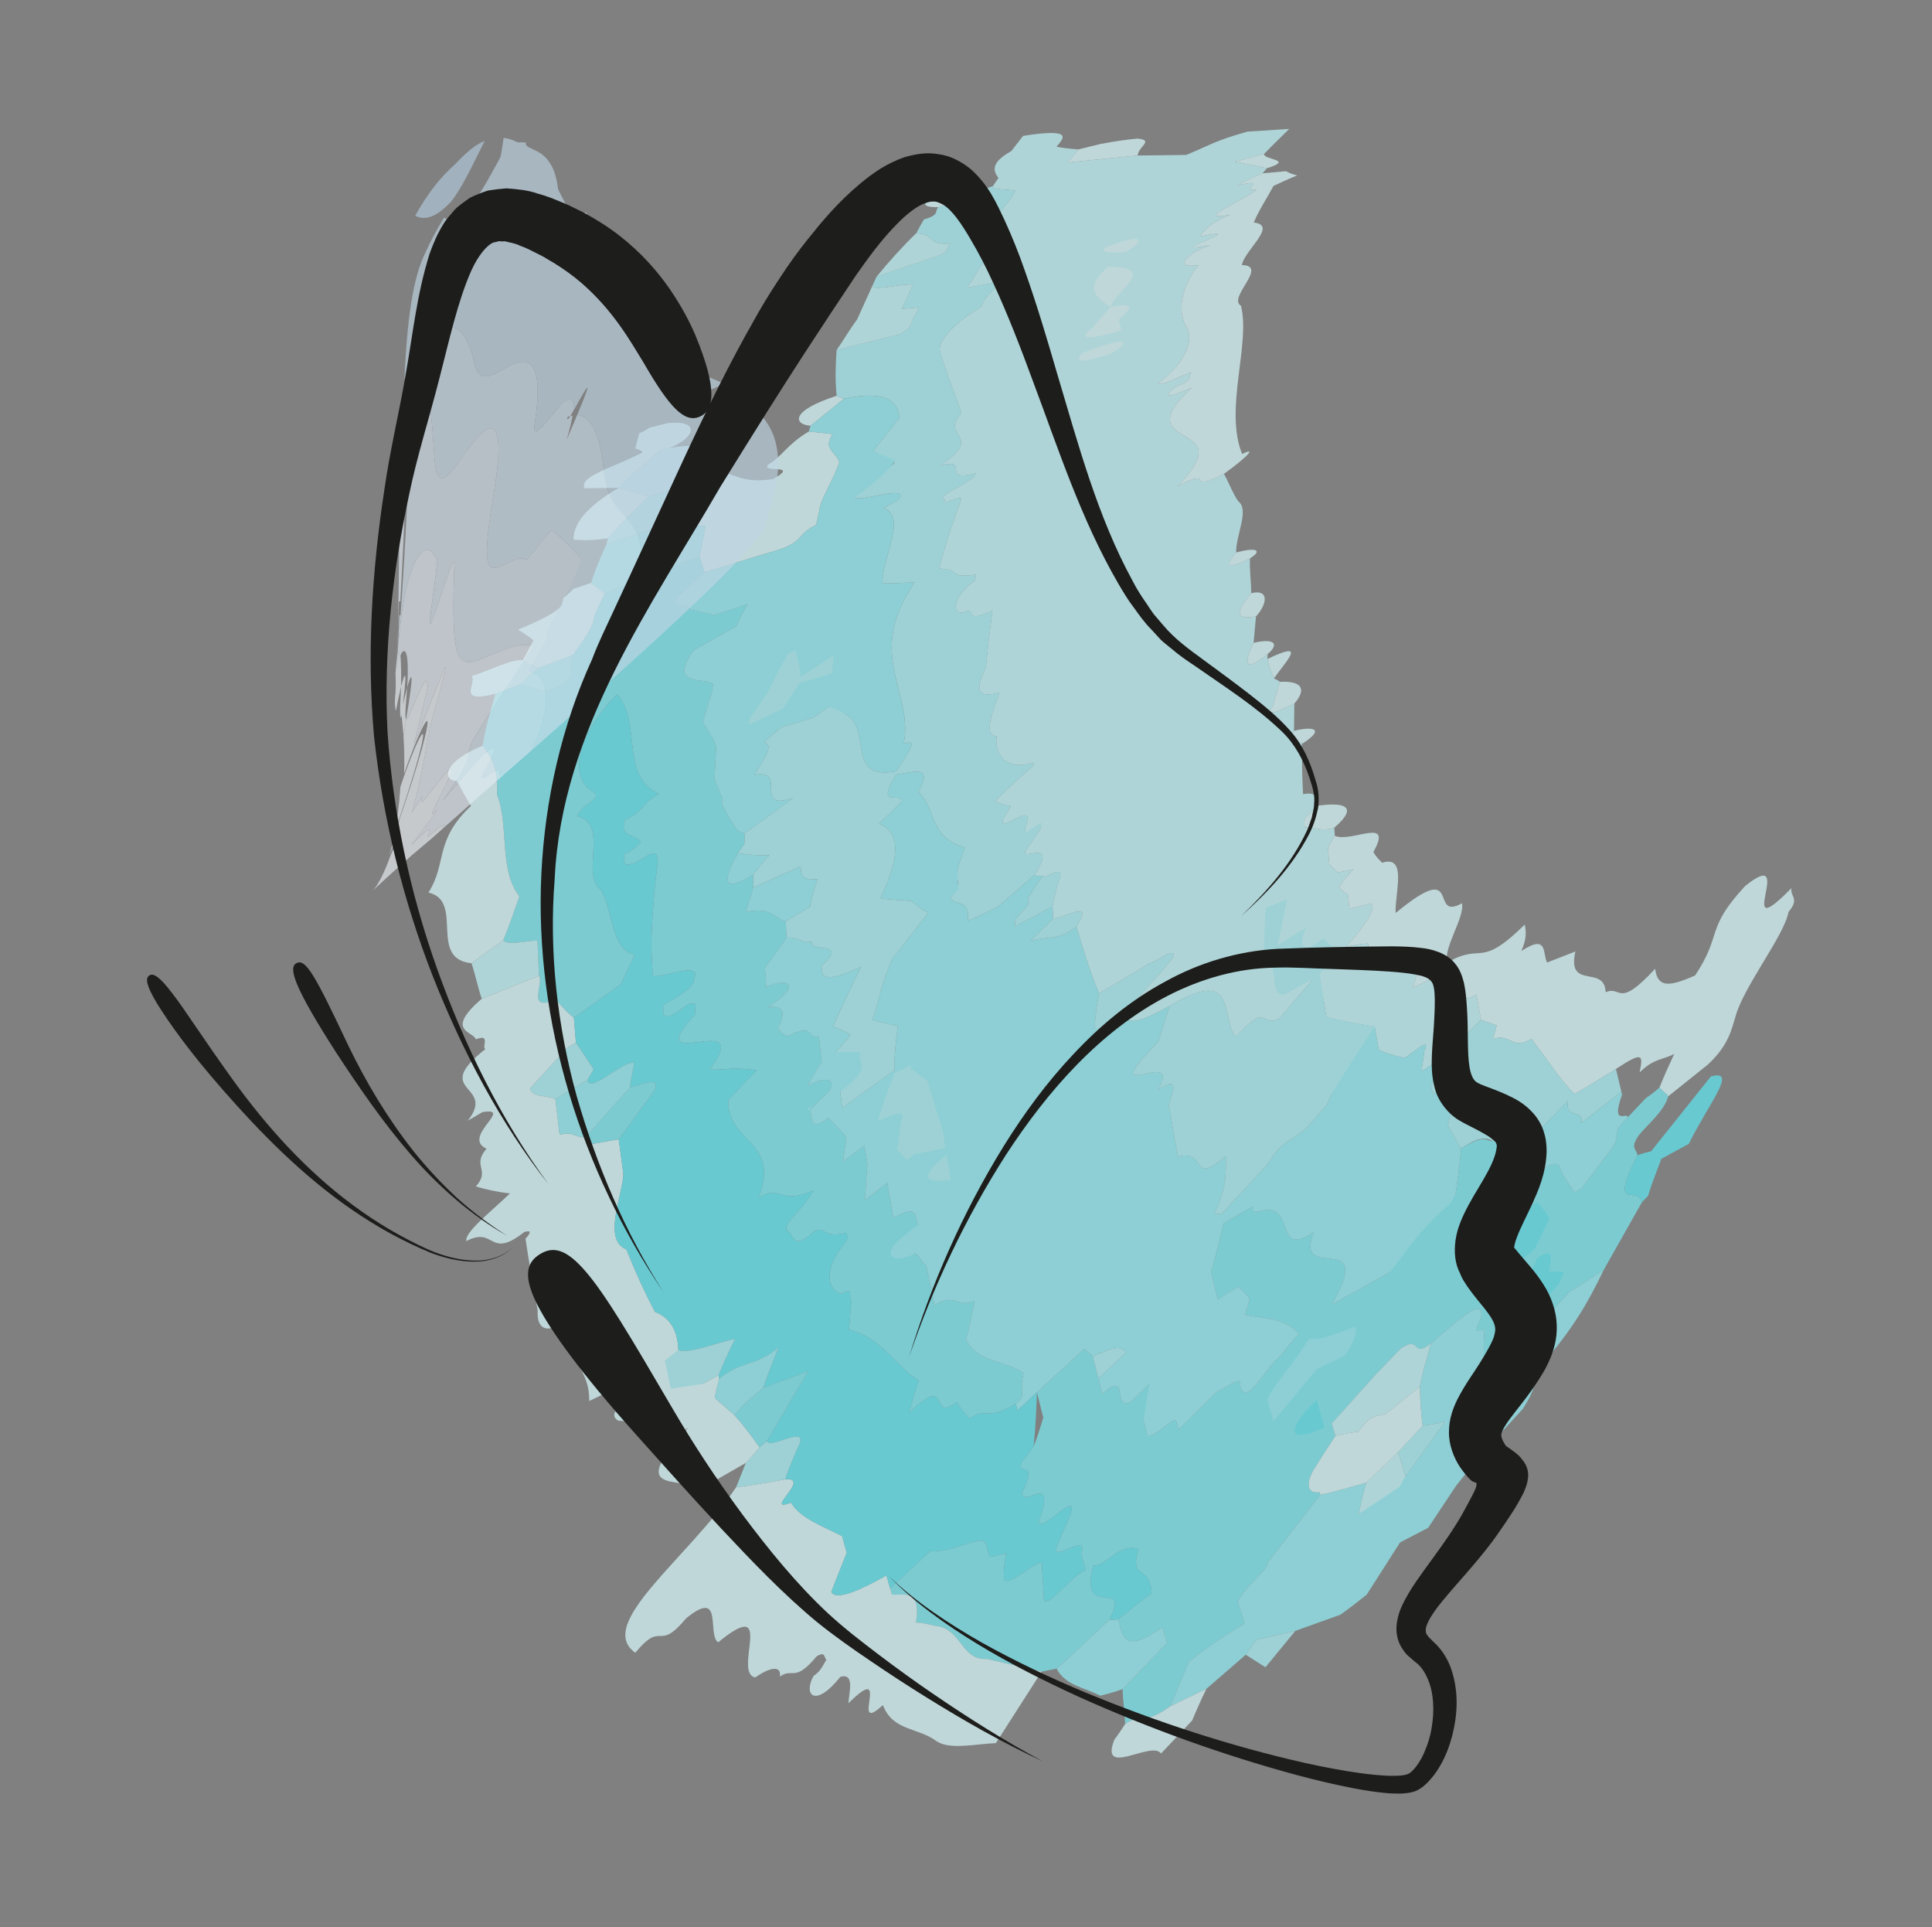
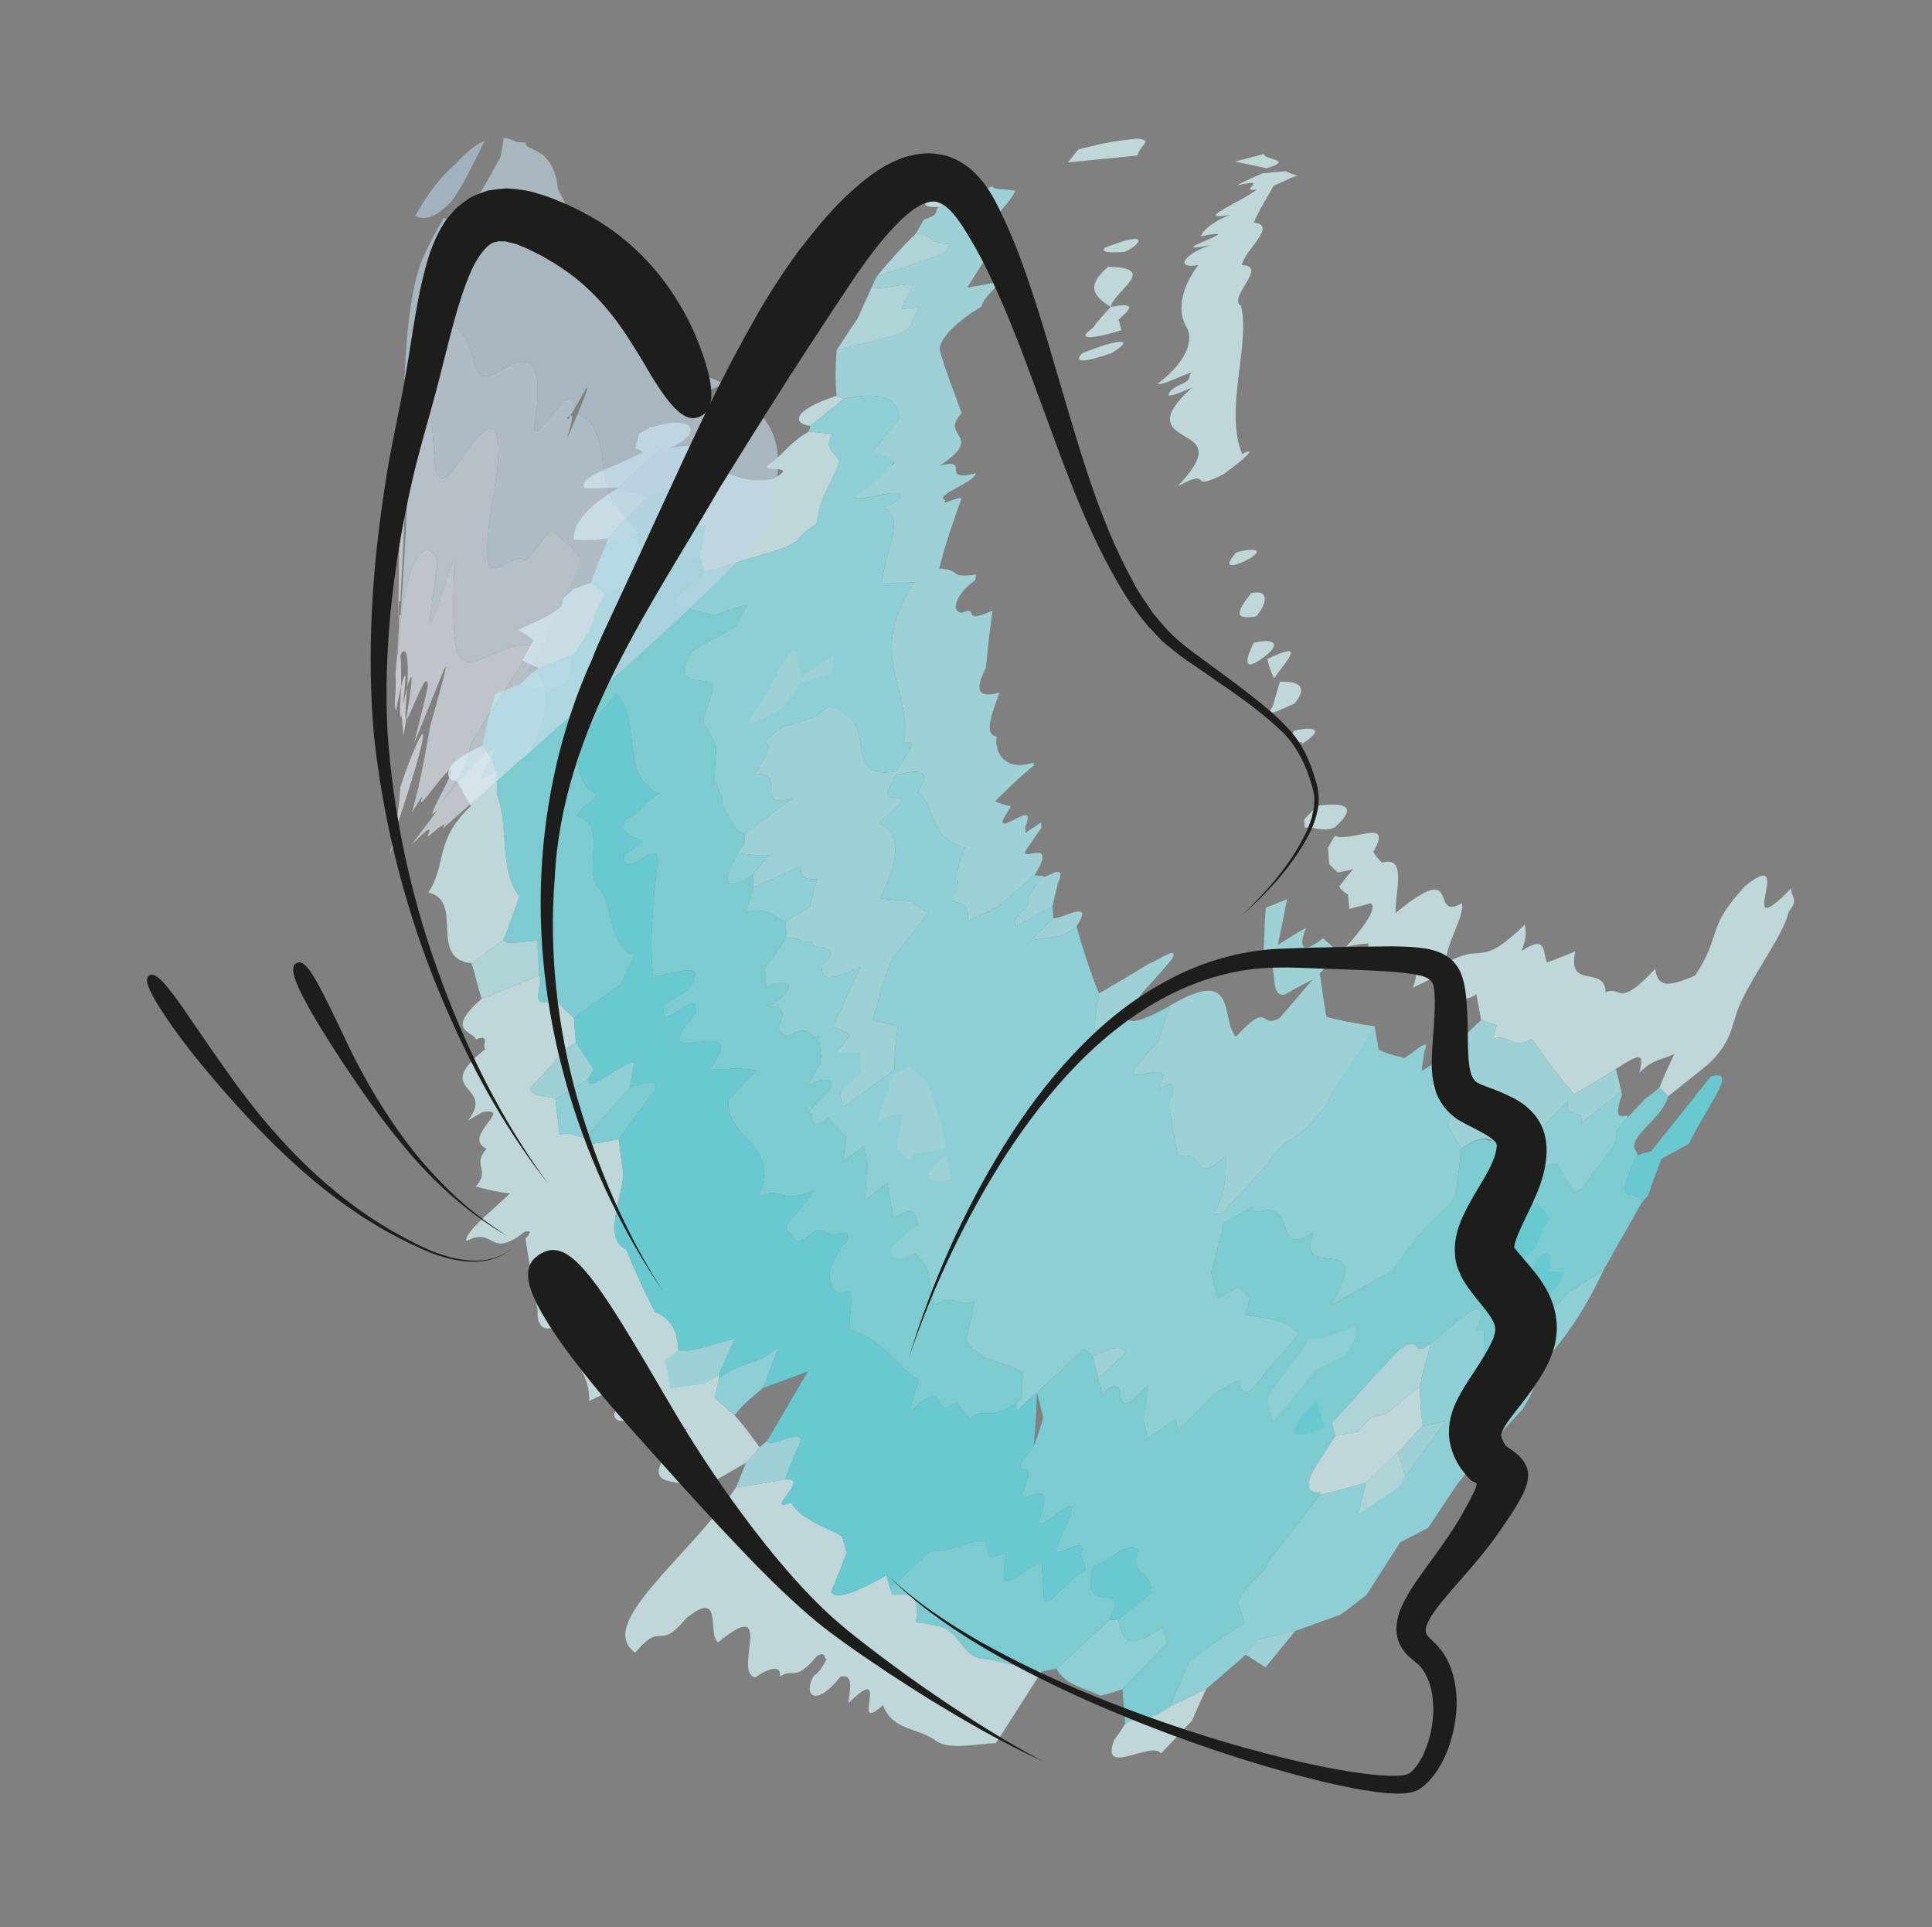
<svg xmlns="http://www.w3.org/2000/svg" xmlns:xlink="http://www.w3.org/1999/xlink" version="1.1" id="Layer_1" x="0px" y="0px" width="72.242px" height="72.045px" viewBox="0 0 72.242 72.045" enable-background="new 0 0 72.242 72.045" xml:space="preserve">
  <rect x="0" y="0" width="72.242" height="72.045" fill="#808080" stroke="none" />
  <g>
    <g>
      <g opacity="0.85">
        <g>
          <defs>
            <rect id="SVGID_1_" x="16.022" y="4.819" width="51.064" height="60.885" />
          </defs>
          <clipPath id="SVGID_2_">
            <use xlink:href="#SVGID_1_" overflow="visible" />
          </clipPath>
          <g opacity="0.85" clip-path="url(#SVGID_2_)">
            <g>
              <defs>
                <rect id="SVGID_3_" x="16.022" y="4.819" width="51.064" height="60.885" />
              </defs>
              <clipPath id="SVGID_4_">
                <use xlink:href="#SVGID_3_" overflow="visible" />
              </clipPath>
-               <path clip-path="url(#SVGID_4_)" fill="#C1F5F9" d="M39.505,5.485c0.225,0.044,0.518,0.08,0.82,0.1        c-0.128,0.158-0.268,0.33-0.396,0.488c0.901-0.09,1.72-0.171,2.608-0.259c0.633-0.007,1.255-0.014,1.818-0.021        c0.977-0.405,1.076-0.53,2.292-0.872c0.523-0.034,1.046-0.068,1.559-0.101c-0.197,0.194-0.405,0.399-0.614,0.604        c-0.105,0.107-0.222,0.226-0.327,0.333c-0.396,0.103-0.71,0.186-1.089,0.285l1.199,0.248l-0.166,0.189        c-0.365,0.156-0.65,0.289-0.956,0.45c1.319-0.283-0.022,0.252,0.743,0.157c-0.6,0.467-2.423,1.193-0.999,0.947        c-0.632,0.244-1.005,0.562-1.101,0.801c2.084-0.409-1.709,0.73,0.36,0.332c-1.019,0.345-1.334,0.906-0.441,0.742        c-0.668,0.859-0.815,1.768-0.42,2.374c0.188,0.354,0.096,1.158-1.113,2.069c0.202,0.061,0.832-0.286,1.279-0.434        c-0.171,0.16,0.062,0.278-0.454,0.475c-0.414,0.215-0.387,0.298-0.419,0.39c0.156,0.029,0.554-0.153,0.88-0.288        c-1.31,1.183-0.775,1.51-0.29,1.805c0.517,0.301,0.998,0.572-0.236,1.877c1.406-0.753,0.271,0.296,1.724-0.46        c0.194,0.338,0.318,0.711,0.536,1.026c0.429,0.313-0.1,1.284-0.079,1.913c-0.538,0.604-0.143,0.578,0.516,0.221        c-0.023,0.446,0.049,0.85,0.045,1.301c-0.587,0.739-0.619,0.997,0.18,0.869c-0.03,0.33-0.061,0.679-0.089,0.986        c-0.407,0.836-0.3,1.098,0.527,0.418l-0.009,0.187c0.042,0.272,0.144,0.485,0.244,0.722c0.054,0.044,0.164,0.068,0.219,0.132        c-0.072,0.274-0.189,0.606-0.251,0.88c-0.408,0.585,0.51,0.035,0.793-0.067l-0.012,1.019        c-0.393,0.764,0.402,0.238,0.289,0.494c0.007,0.619,0.016,1.248,0.049,1.875c0.515-0.11,0.524,0.15,0.537,0.433        c-0.168,0.173-0.325,0.333-0.492,0.505c0.006,0.109,0.01,0.198,0.016,0.307c0.464-0.025,0.595,0.169,1.106,0.008        c0.006,0.087,0.014,0.196,0.022,0.305c-0.105,0.155-0.154,0.266-0.257,0.443c0.015,0.199,0.032,0.42,0.048,0.618        c0.127,0.108,0.197,0.216,0.322,0.302c0.173-0.027,0.347-0.054,0.574-0.127c-0.21,0.248-0.367,0.453-0.521,0.656        c0.074,0.153,0.197,0.218,0.323,0.303c0.021,0.199,0.038,0.354,0.058,0.532c0.287-0.074,0.514-0.133,0.803-0.207        c0.195,0.17-0.095,0.694-0.92,1.618c0.29-0.054,0.577-0.108,0.812-0.118c0.012,0.091,0.021,0.158,0.029,0.224        c0.416-0.017,0.779,0.033,1.192,0.011c0.132,0.512,0.873,0.334,0.455,1.416c0.278-0.129,0.556-0.259,0.828-0.41        c0.085,0.152,0.213,0.212,0.347,0.293c1.057-0.746,0.124,1.052,1.199,0.367c0.057,0.312,0.118,0.647,0.176,0.959        c-0.508,0.493-0.965,0.935-1.472,1.427c-0.267,0.177-0.534,0.355-0.75,0.482c0.016-0.231,0.082-0.509,0.098-0.738        c0.344-0.728-0.768,0.413-0.804,0.232c-0.318-0.073-0.634-0.148-0.9-0.294c-0.053-0.296-0.101-0.567-0.154-0.861        c-0.625-0.105-1.235-0.198-1.803-0.362c-0.037-0.226-0.07-0.431-0.106-0.656c-0.157-0.222-0.308-0.47-0.406-0.74        c-0.413,0.483-0.825,0.965-1.228,1.436c-0.775,0.446-0.345-0.706-1.644,0.706c-0.598-0.651,0.119-2.702-2.462-1.163        c-1.464,0.815-1.561,0.574-1.705,0.38c0.263-0.315,0.523-0.652,0.729-0.945c0.539-0.559,0.802-0.895,1.066-1.207        c0.243-0.518-0.589,0.12-0.88,0.198c-0.618,0.389-1.243,0.753-1.867,1.114c-0.334-0.814-0.598-1.646-0.842-2.503        c0.703-1.057-0.507-0.291-0.868-0.304c-0.008-0.141-0.018-0.306-0.026-0.447c0.043-0.275,0.145-0.591,0.19-0.84        c0.432-0.952-0.601-0.058-0.555-0.31c-0.119,0.012-0.24,0.023-0.302-0.03c0.906-1.457-0.61-0.42-0.327-0.924        c0.175-0.253,0.351-0.508,0.574-0.832c-0.235,0.087-0.414,0.136-0.593,0.184c-0.003-0.093-0.005-0.161-0.007-0.23        c0.472-1.074-1.006,0.307-0.833-0.25c0.06-0.132,0.18-0.325,0.298-0.516c-0.239-0.032-0.416-0.104-0.598-0.175        c0.181-0.183,0.78-0.789,1.443-1.337c0-0.045,0-0.067,0-0.112c-1.124,0.344-1.462-0.408-1.381-0.985        c-0.53-0.044-0.12-0.991,0.104-1.631c-1.089,0.288-0.735-0.435-0.507-0.937l0.111-1.068l0.137-1.058        c-1.25,0.547-0.439-0.208-1.127,0.071c-0.422,0.022-0.327-0.647,0.477-1.206c0.011-0.065,0.022-0.132,0.036-0.218        c-1.082,0.147-0.495-0.186-1.379-0.225c0.213-0.863,0.521-1.762,0.833-2.613c-0.089-0.116-0.844,0.325-0.601,0.054        c-0.49-0.167,1.104-0.655,1.136-1.002c-1.391,0.359-0.134-0.614-1.351-0.282c1.759-1.172-0.046-1.057,0.821-1.962        c-0.265-0.781-0.601-1.557-0.816-2.36c-0.05-0.352,0.538-1.025,1.544-1.617c0.034-0.074,0.077-0.166,0.12-0.256        c0.163-0.219,0.403-0.468,0.637-0.695c-0.472,0.086-0.865,0.158-1.272,0.232c0.451-0.746,0.942-1.492,1.423-2.158        c-0.845-0.346,0.157-0.9,0.372-1.466C37.69,7.07,37.036,7.099,37.13,6.954c0.065-0.096,0.141-0.208,0.206-0.304        c-0.317-0.383-0.082-0.686,0.483-1.006c0.149-0.192,0.299-0.385,0.437-0.564C40.225,4.77,39.739,5.196,39.505,5.485" />
              <path clip-path="url(#SVGID_4_)" fill="#A9F1F6" d="M37.131,6.953c-0.095,0.145,0.56,0.116,0.833,0.177        c-0.214,0.566-1.217,1.12-0.372,1.466c-0.48,0.666-0.972,1.412-1.423,2.158c0.407-0.074,0.8-0.146,1.273-0.232        c-0.234,0.227-0.474,0.477-0.637,0.695c-0.043,0.091-0.086,0.182-0.121,0.256c-1.005,0.592-1.594,1.265-1.543,1.617        c0.214,0.803,0.551,1.579,0.816,2.361c-0.868,0.904,0.938,0.789-0.821,1.962c1.217-0.333-0.041,0.64,1.351,0.281        c-0.032,0.348-1.627,0.835-1.136,1.002c-0.243,0.271,0.512-0.169,0.601-0.054c-0.313,0.851-0.62,1.75-0.833,2.613        c0.884,0.039,0.297,0.372,1.379,0.226c-0.015,0.085-0.026,0.152-0.037,0.217c-0.804,0.56-0.899,1.229-0.476,1.206        c0.687-0.279-0.123,0.476,1.127-0.071l-0.137,1.058l-0.111,1.068c-0.229,0.502-0.583,1.225,0.507,0.937        c-0.224,0.64-0.634,1.587-0.105,1.632c-0.08,0.576,0.258,1.328,1.382,0.984c0,0.045-0.001,0.067-0.001,0.113        c-0.662,0.547-1.262,1.154-1.442,1.336c0.181,0.072,0.359,0.143,0.597,0.175c-0.117,0.192-0.237,0.384-0.297,0.516        c-0.173,0.557,1.305-0.824,0.833,0.25c0.002,0.069,0.004,0.137,0.007,0.231c0.176-0.118,0.353-0.235,0.59-0.392l0.003,0.207        c-0.223,0.324-0.399,0.579-0.574,0.832c-0.283,0.504,1.233-0.533,0.327,0.924c-0.468,0.406-0.927,0.803-1.386,1.2        c-0.351,0.169-0.761,0.376-1.116,0.519c0.075-0.846-0.451-0.538-0.65-0.851c0.517-0.639,0.145-0.686,0.26-1.004        c0.052-0.278,0.168-0.57,0.281-0.881c-1.401-0.425-1.032-1.446-1.746-2.09c0.562-0.981-0.092-0.754-0.824-0.642        c-0.82,1.312,0.22,0.624,0.216,0.999c-0.248,0.264-0.55,0.536-0.856,0.837c0.971,0.359,0.608,1.63,0.05,2.789        c0.371,0.066,0.796,0.068,1.161,0.105c0.187,0.153,0.382,0.325,0.634,0.433l-1.363,1.746        c-0.529,1.261-0.485,1.687-0.738,2.257c0.319,0.099,0.639,0.168,0.955,0.238c-0.07,0.555-0.133,1.111-0.124,1.647        c-0.632,0.458-1.32,0.956-1.949,1.412l-0.08-0.608c1.212-1.906-0.056-1.028-0.171-1.471c0.225-0.237,0.392-0.434,0.555-0.654        c-0.196-0.107-0.402-0.234-0.655-0.304c0.363-0.785,0.678-1.498,1.055-2.242c-1.676,0.793-1.418,0.169-1.49-0.02        c1.055-0.964-0.396-0.476-0.362-0.919c-0.367,0.1-0.507-0.203-0.941-0.144c-0.007-0.177-0.013-0.328-0.021-0.507        c-0.001-0.026-0.004-0.076-0.006-0.101c0.305-0.185,0.606-0.367,0.907-0.549c0.052-0.313,0.166-0.686,0.281-1.031        c-0.614,0.039-0.621-0.162-0.627-0.484c-0.613,0.275-1.165,0.523-1.778,0.798c-0.002-0.151-0.004-0.329-0.006-0.482        c0.183-0.231,0.367-0.462,0.613-0.726c-0.434,0.017-0.805-0.029-1.177-0.078c0.059-0.108,0.183-0.252,0.245-0.361l0.001-0.378        c0.623-0.436,1.248-0.898,1.812-1.323c-1.55,0.509-0.144-1.108-1.448-0.865c0.726-1.072,0.557-1.145,0.375-1.224        c0.197-0.192,0.393-0.36,0.65-0.557c0.376-0.113,0.75-0.226,1.184-0.356c0.194-0.143,0.388-0.286,0.58-0.405        c0.022-0.26,0.047-0.546,0.069-0.807c0.795-0.049,1.145,0.039,0.246,0.649c0.111,0.126,0.156,0.286,0.266,0.413        c1.108,0.529-0.019,2.525,1.942,2.154c0.509-0.8,0.833-1.223,0.281-1.033c0.369-2.01-1.469-3.271,0.403-6.03        c-0.422,0.014-0.78,0.026-1.202,0.04c-0.019-0.985,0.953-2.495,0.024-2.839c0.259-0.079,0.471-0.222,0.618-0.337        c0.308-0.527-1.484,0.151-1.677-0.041c0.243-0.272,0.5-0.56,0.758-0.849c1.861-0.878-0.501-0.384-0.065-0.89        c0.349-0.44,0.677-0.854,0.978-1.232c-0.059-0.394-0.178-1.114-2.078-0.717c-0.109-0.044-0.221-0.069-0.269-0.113        c-0.061-0.554-0.043-1.144-0.003-1.71c0.755-0.189,1.578-0.394,2.331-0.582c0.612-0.295,0.396-0.499,0.623-0.744        c0.042-0.096,0.076-0.172,0.118-0.268c-0.259,0.026-0.449,0.045-0.646,0.064l0.429-0.912        c-0.411-0.049-1.286,0.218-1.534,0.076c0.062-0.134,0.116-0.249,0.178-0.383c0.746-0.251,1.442-0.486,2.189-0.739        c0.604-0.195,0.366-0.325,0.587-0.493c-0.916,0.069-0.567-0.329-1.296-0.388c0.1-0.179,0.18-0.338,0.29-0.514        c0.611-0.171,0.38-0.31,0.535-0.457c1.29-0.43,1.047-0.542,1.71-0.675C36.88,7.044,37.041,6.994,37.131,6.953" />
              <path clip-path="url(#SVGID_4_)" fill="#C1F5F9" d="M34.262,8.716c0.728,0.059,0.38,0.458,1.295,0.389        c-0.221,0.167,0.017,0.298-0.586,0.493c-0.747,0.252-1.443,0.487-2.189,0.739C33.236,9.782,33.72,9.244,34.262,8.716" />
              <path clip-path="url(#SVGID_4_)" fill="#C1F5F9" d="M33.709,11.555c0.196-0.019,0.386-0.038,0.646-0.064        c-0.042,0.096-0.076,0.172-0.118,0.268c-0.227,0.245-0.011,0.449-0.623,0.744c-0.753,0.188-1.576,0.393-2.331,0.582        c0.282-0.403,0.486-0.763,0.771-1.151c0.186-0.411,0.372-0.823,0.55-1.215c0.248,0.142,1.122-0.125,1.534-0.076L33.709,11.555        z" />
              <path clip-path="url(#SVGID_4_)" fill="#C1F5F9" d="M25.027,16.75c2.185-0.396,0.194,0.875,1.547,0.781        c-0.305,0.188-0.668,0.411-1.032,0.636c-0.403,0.122-0.878,0.267-1.285,0.39c-0.417-0.098-0.776-0.217-1.13-0.319        c0.498-0.484,0.992-0.933,1.557-1.394C24.754,16.825,24.891,16.788,25.027,16.75" />
-               <path clip-path="url(#SVGID_4_)" fill="#C1F5F9" d="M20.151,24.966c-0.274,0.204-0.488,0.411-0.701,0.62        c-0.33,0.125-0.595,0.226-0.925,0.351c-1.504,0.383-0.665-0.405-0.893-0.657c0.662-0.214,1.54-0.659,1.917-0.595        C19.725,24.797,19.907,24.881,20.151,24.966" />
              <path clip-path="url(#SVGID_4_)" fill="#7BE9F1" d="M26.365,21.386c-0.364,0.314-0.726,0.631-1.021,0.925        c-0.378,0.444,0.395,0.265,0.486,0.482l0.895,0.196c0.391-0.128,0.771-0.254,1.229-0.405        c-0.166,0.291-0.327,0.583-0.421,0.826c-0.541,0.303-1.07,0.599-1.598,0.894c-0.966,1.395,0.375,1.002,0.724,1.263        c-0.007,0.074-0.014,0.148-0.024,0.247c-0.096,0.373-0.255,0.781-0.349,1.185c0.053,0.12,0.166,0.237,0.219,0.357        c0.107,0.192,0.227,0.352,0.276,0.571l-0.015,0.225c-0.012,0.25-0.025,0.502-0.036,0.727c-0.006,0.101-0.01,0.176-0.014,0.253        c0.115,0.214,0.165,0.461,0.285,0.672c-0.003,0.101-0.005,0.175-0.007,0.252c0.179,0.355,0.36,0.685,0.6,1.008        c0.06,0.042,0.185,0.051,0.245,0.093l-0.001,0.378c-0.062,0.109-0.186,0.253-0.245,0.361        c-0.434,0.768-0.789,1.649,0.564,0.804c0.002,0.153,0.004,0.332,0.006,0.482c-0.061,0.267-0.174,0.589-0.286,0.915        c0.991-0.217,1.067,0.251,1.503,0.351c0.002,0.025,0.005,0.075,0.006,0.101c0.007,0.179,0.014,0.33,0.021,0.507        c-0.231,0.35-0.519,0.739-0.804,1.127c0.015,0.232,0.033,0.487,0.049,0.718c0.907-0.412,1.306-0.007,0.056,0.746        c0.801-0.082,0.538,0.431,0.385,0.807c0.073,0.115,0.207,0.217,0.34,0.292c1.074-0.553,0.702,0.128,1.185-0.008        c0.036,0.329,0.07,0.633,0.106,0.962c-0.217,0.314-0.369,0.611-0.528,0.889c1.007-0.536,1.071,0.021,0.671,0.333        c-0.446,0.456-0.897,0.86-0.578,0.41c0.066,0.542,0.007,0.978,0.692,0.457c0.218,0.235,0.436,0.47,0.668,0.72        c-0.025,0.272-0.1,0.611-0.119,0.911c0.228-0.17,0.51-0.381,0.792-0.592c0.036,0.227,0.077,0.477,0.114,0.705        c-0.052,0.465-0.05,0.864-0.097,1.333l0.836-0.647c0.076,0.428,0.156,0.884,0.231,1.312c1.034-0.589,0.773,0.076,0.931,0.24        c-0.514,0.643-1.321,1.42-0.113,1.08c0.156,0.135,0.259,0.344,0.415,0.479c0.105,0.504,0.204,0.983,0.303,1.461        c0.787-0.488,0.794,0.128,1.499-0.151c-0.092,0.465-0.181,0.93-0.319,1.441c0.465,0.885,1.386,0.737,2.152,1.25        c-0.194,0.78,0.144,0.839-0.292,1.146c-1.115,0.681-1.073,0.088-1.727,0.556c-0.176-0.18-0.354-0.392-0.475-0.62        c-1.085,0.837-0.158-1.174-1.775,0.397c0.097-0.393,0.194-0.785,0.354-1.199c-0.822-0.486-1.402-1.625-2.615-1.901        c0.048-0.372,0.044-0.699,0.094-1.067c-0.141-0.068,0.138-0.591-0.374-0.27c-0.402-0.097-0.857-0.76,0.242-2.057l-0.043-0.229        c-0.977,0.231-0.749-0.271-1.217-0.059c-0.82,0.775-0.747,0.127-0.955,0.02c-0.359-0.2,0.394-0.651,0.943-1.553        c-1.303,0.595-1.177-0.232-2.056,0.264c0.81-2.143-1.194-2.018-1.145-3.627c0.281-0.302,0.559-0.629,1.074-1.112        c-0.255-0.052-0.573-0.064-0.891-0.077c-0.311,0.036-0.628,0.049-0.882,0.045c1.79-2.387-2.76,0.336-0.509-2.102        c-0.136-0.082,0.208-0.538-0.344-0.311c-1.016,0.785-0.862,0.299-0.883,0.007c0.426-0.255,1.218-0.678,1.136-0.954        c0.398-0.75-1.199-0.05-1.522-0.14c-0.026-0.368-0.047-0.764-0.058-1.138c0.022-1.069,0.114-2.126,0.247-3.186        c-0.064-0.125,0.062-0.345-0.315-0.227c-1.066,0.707-0.943,0.274-0.944-0.013c0.317-0.109,0.442-0.278,0.631-0.45        c-0.249-0.313-0.81-0.169-0.61-0.812c0.827-0.405,0.518-0.561,1.283-0.984c-1.49-0.66-0.623-2.644-1.57-3.729        c-1.679,1.706-1.735,3.234-0.876,3.665c0.363,0.246-0.59,0.533-0.598,0.905c1.191,0.313,0.085,2.152,0.867,2.754        c0.437,0.68,0.372,2.241,1.268,2.425c-0.173,0.343-0.347,0.717-0.515,1.09c-0.606,0.434-1.214,0.87-1.763,1.263        c-0.273-0.213-0.474-0.444-0.682-0.696c-1.12,0.506-0.42-0.595-0.625-0.875l-0.055-1.319        c-0.444,0.009-1.141,0.198-1.278-0.015c0.239-0.572,0.412-1.101,0.602-1.639c-0.781-0.976-0.378-2.667-0.837-3.799        c0.042-1.034-0.238-1.445-0.538-1.828c0.1-0.621,0.284-1.274,0.479-1.944c0.33-0.125,0.595-0.225,0.925-0.35l0.925,0.255        c1.496-0.463,0.786-0.859,1.022-1.247c0.003-0.025,0.009-0.077,0.012-0.104c0.751-0.997,0.789-1.244,0.817-1.473        c0.106-0.279,0.281-0.581,0.385-0.832c0.544-0.231,1.074-0.456,1.621-0.688c0.664-0.237,1.331-0.474,1.928-0.687        C26.248,21.002,26.269,21.198,26.365,21.386" />
              <path clip-path="url(#SVGID_4_)" fill="#C1F5F9" d="M18.819,35.147c0.137,0.213,0.834,0.024,1.278,0.014l0.055,1.32        c-0.751,0.301-1.444,0.579-2.138,0.857c-0.152-0.442-0.236-0.888-0.383-1.329C18.009,35.734,18.443,35.42,18.819,35.147" />
              <path clip-path="url(#SVGID_4_)" fill="#D8F9FB" d="M49.913,31.25c0.653,0.258,2.193-0.739,1.442,0.598        c0.07,0.151,0.199,0.278,0.327,0.405c0.95-0.301,0.471,1.119,0.504,1.879c2.545-2.1,1.221,0.333,2.478-0.363        c0.121,0.501-0.701,1.667-0.554,2.219c1.356-0.785,1.17,0.279,2.905-1.423c0.045,0.262,0.084,0.503-0.128,0.989        c1.013-0.667,0.782,0.11,0.964,0.43c0.334-0.13,0.723-0.283,1.055-0.413c-0.323,1.467,1.096,0.473,1.133,1.524        c0.603-0.266,0.431,0.656,1.851-0.877c0.092,0.708,0.51,0.685,1.494,0.25c1.041-1.567,0.357-1.704,1.868-3.342        c1.986-1.599-0.526,2.385,1.732,0.079c-0.05,0.319,0.321,0.379-0.106,0.885c-0.163,0.895-1.711,2.834-1.991,3.938        c-0.139,0.428-0.233,1.034-1.027,1.771c-0.463,0.37-0.972,0.777-1.48,1.184c-0.095-0.128-0.235-0.203-0.327-0.331        c0.152-0.384,0.35-0.819,0.551-1.253c-0.431,0.233-0.754,0.154-1.296,0.695c0.143-0.68,0.115-0.788-0.885-0.132        c-0.53,0.33-1.062,0.659-1.545,0.936c-0.317-0.313-0.584-0.652-0.842-1.017c-0.253-0.342-0.505-0.686-0.77-1.045        c-0.751,0.452-0.767-0.229-1.444,0.009c0.033-0.14,0.112-0.352,0.141-0.513c-0.199-0.069-0.384-0.133-0.582-0.202        c-0.058-0.312-0.119-0.647-0.176-0.959c-1.075,0.685-0.142-1.113-1.199-0.368c-0.134-0.081-0.262-0.14-0.347-0.292        c-0.272,0.151-0.549,0.281-0.828,0.409c0.418-1.081-0.323-0.904-0.455-1.415c-0.413,0.022-0.776-0.029-1.192-0.012        c-0.008-0.065-0.017-0.132-0.029-0.223c-0.235,0.01-0.522,0.063-0.811,0.118c0.824-0.925,1.115-1.448,0.919-1.618        c-0.288,0.074-0.516,0.132-0.803,0.207c-0.02-0.178-0.037-0.334-0.058-0.533c-0.126-0.085-0.249-0.149-0.323-0.303        c0.154-0.202,0.312-0.407,0.521-0.655c-0.227,0.073-0.401,0.1-0.574,0.127c-0.125-0.087-0.195-0.194-0.322-0.302        c-0.015-0.199-0.033-0.42-0.048-0.618C49.759,31.516,49.808,31.405,49.913,31.25" />
              <path clip-path="url(#SVGID_4_)" fill="#7BE9F1" d="M40.283,50.669c0.051-0.047,0.155-0.143,0.26-0.24        c0.087,0.099,0.232,0.175,0.319,0.274c0.067,0.268,0.14,0.56,0.208,0.829l0.148,0.586c1.041-0.925,0.331,0.536,1.04,0.316        c0.255-0.244,0.46-0.44,0.714-0.684c0.16-0.124,0.326-0.223,0.542-0.37c-0.1,0.096-0.203,0.196-0.256,0.246        c-0.184,0.508-0.368,1.018-0.5,1.482l0.157,0.582c0.268,0.046,0.957-0.719,1.058-0.575c0.026,0.096,0.059,0.216,0.092,0.336        c0.453-0.447,0.956-0.942,1.46-1.44c0.453-0.205,0.925-0.584,0.826-0.245c0.243,0.907,0.87-0.536,1.546-1.091        c0.237-0.297,0.425-0.545,0.668-0.817c-0.548-0.639-1.468-0.557-2.009-0.71c0.071-0.216,0.142-0.433,0.165-0.601        c-0.103-0.164-0.264-0.301-0.424-0.438c-0.222,0.124-0.493,0.298-0.765,0.471c-0.084-0.358-0.163-0.691-0.242-1.025        c0.167-0.623,0.334-1.24,0.458-1.812c0.382-0.243,0.717-0.415,1.105-0.638c-0.108,0.356,0.278,0.135,0.589,0.124        c0.945,0.089,0.272,1.744,1.682,0.836c-0.772,1.978,2.37-0.218,0.67,2.709l2.136-1.189c0.275-0.41,0.543-0.809,0.859-1.279        c0.446-0.454,0.94-0.956,1.637-1.664c0.096-0.611,0.155-1.151,0.212-1.713c1.128-0.688,0.902-0.071,1.389-0.341        c0.021,0.091,0.037,0.159,0.053,0.228l1.371-0.447c0.005,0.023,0.016,0.068,0.021,0.091c-0.067,0.491-0.137,0.961-0.248,1.504        c0.005,0.023,0.016,0.068,0.022,0.092c1.171-0.99,1.018-0.376,1.202-0.137c0.124,0.243,0.291,0.412,0.414,0.657        c0.11-0.058,0.219-0.117,0.272-0.145c0.365-0.482,0.731-0.964,1.107-1.459c0.461-0.604-0.12-0.472,0.622-1.2        c0.193-0.204,0.435-0.46,0.679-0.718c0.157-0.109,0.313-0.218,0.512-0.402c0.091,0.128,0.232,0.203,0.327,0.331        c-0.163,0.571-0.729,1.003-1.104,1.46c-0.358,0.525-0.051,0.513-0.053,0.746c-1.086,2.206,0.032,1.067,0.161,1.774        c-0.461,0.817-0.956,1.693-1.419,2.513c-0.421,0.278-0.845,0.557-1.275,0.812c-0.432,0.467-0.912,0.984-1.394,1.504        l-0.156-0.553l-1.651,1.498c-0.023-0.307-0.007-0.685,0.019-1.043c-0.117,0.034-0.233,0.068-0.307,0.028        c0.028-0.121,0.106-0.294,0.183-0.464c0.101-0.764-0.649-0.088-1.871,0.954c-0.777,0.605-0.342-0.329-1.142,0.205        c-0.343,0.357-0.638,0.664-0.932,0.97c-0.575,0.639-1.111,1.236-1.64,1.824c0.047,0.164,0.087,0.303,0.135,0.47        c-0.266,0.4-0.573,0.874-0.832,1.297c-0.294,0.524-0.188,0.88,0.238,0.807c0.007,0.023,0.021,0.071,0.028,0.094        c-0.692,0.891-1.339,1.725-1.986,2.558c0.073,0.24-0.788,0.796-1.103,1.444c0.09,0.288,0.173,0.551,0.255,0.813        c-0.377,0.24-0.708,0.428-1.079,0.692c-0.323,0.212-0.688,0.498-1.003,0.733c-0.227,0.543-0.471,1.126-0.699,1.672        c-1.004,0.732-1.041,0.219-1.684,0.661c-0.013-0.446-0.082-0.864-0.093-1.307c0.539-0.559,1.078-1.119,1.668-1.73        l-0.183-0.581c-1.49,1.059-1.481,0.267-1.654-0.295c0.419-0.33,0.784-0.618,1.257-0.991c-0.075-1.101-0.85-0.444-0.492-1.626        c-0.663-0.284-1.178,0.608-1.697,0.616c-0.546,2.083,1.419,0.393,0.61,2.008c-0.654,0.631-1.314,1.234-1.977,1.836        l-0.558,0.109c-0.701-0.162-1.35-0.312-2.052-0.474c-0.967,0.071-0.947-1.168-1.954-1.239        c-0.213-0.056-0.429-0.11-0.695-0.121c0.207-1.304-0.49-1.001-0.899-1.045l-0.067-0.229c0.466-0.433,0.986-0.915,1.504-1.395        c0.877,0.079,1.96-0.689,2.08-0.262c0.043,0.152,0.092,0.327,0.135,0.479c0.19-0.023,0.372-0.07,0.613-0.142        c-0.043,0.297-0.087,0.594-0.08,0.843c-0.063,0.67,1.191-0.609,1.43-0.459c-0.002,0.45,0.058,0.868,0.063,1.312        c0.076,0.471,0.944-0.771,1.569-1.071l-0.174-0.59c0.28-0.813-0.859,0.182-0.953-0.144c0.145-0.395,0.342-0.84,0.539-1.283        c0.4-1.109-1.099,0.687-1.168,0.216c0.689-1.913-0.595-0.499-0.625-1.07c0.661-1.374-0.278-0.55,0.002-1.188        c0.148-0.168,0.289-0.363,0.431-0.557c0.154-0.39,0.258-0.733,0.361-1.073c-0.081-0.323-0.155-0.62-0.236-0.943        C39.45,51.435,39.866,51.053,40.283,50.669" />
              <path clip-path="url(#SVGID_4_)" fill="#C1F5F9" d="M52.372,50.417c0.8-0.534,0.365,0.4,1.142-0.205        c-0.16,0.559-0.32,1.119-0.426,1.626c-0.461,0.372-0.822,0.664-1.236,0.998c-0.325,0.19-0.474-0.111-1.068,0.693        c-0.249,0.017-0.548,0.085-0.849,0.152c-0.048-0.166-0.088-0.306-0.136-0.47c0.529-0.588,1.066-1.185,1.641-1.824        C51.734,51.081,52.028,50.775,52.372,50.417" />
              <path clip-path="url(#SVGID_4_)" fill="#93EDF4" d="M55.385,49.257c-0.076,0.17-0.155,0.343-0.183,0.464        c0.075,0.04,0.19,0.007,0.307-0.028c-0.026,0.359-0.042,0.737-0.019,1.043l1.651-1.498l0.156,0.553        c0.482-0.52,0.962-1.037,1.395-1.504c0.429-0.254,0.853-0.533,1.274-0.812c-0.588,1.234-1.177,2.239-2.312,3.534        c-0.376,1.079-0.368,1.102-0.709,1.658c-0.38,0.415-0.765,0.835-1.387,1.512c-0.374,0.439-0.742,0.9-1.11,1.363        c-0.344,0.518-0.695,1.047-1.046,1.575c-0.334,0.173-0.718,0.372-1.049,0.544c-0.389,0.608-0.823,1.288-1.248,1.953        c-0.311,0.243-0.669,0.535-0.987,0.752c-0.523,0.188-1.101,0.395-1.681,0.603l-1.448,0.332        c-0.134,0.184-0.274,0.378-0.405,0.559c-0.511,0.443-0.966,0.836-1.475,1.277l-1.355,0.654        c0.228-0.546,0.472-1.13,0.699-1.672c0.315-0.236,0.68-0.522,1.003-0.734c0.372-0.263,0.702-0.452,1.079-0.691        c-0.082-0.263-0.165-0.526-0.255-0.814c0.315-0.648,1.176-1.204,1.103-1.443c0.647-0.834,1.294-1.667,1.987-2.559        c0.543-0.105,1.13-0.291,1.72-0.453c-0.13,0.418-0.203,0.807-0.284,1.175c0.563-0.452,1.129-0.905,1.747-1.401l1.486-2.056        c-0.295,0.07-0.536,0.114-0.84,0.162c-0.069-0.448-0.093-0.971-0.11-1.468c0.105-0.506,0.265-1.067,0.426-1.625        C54.736,49.17,55.486,48.493,55.385,49.257" />
              <path clip-path="url(#SVGID_4_)" fill="#C1F5F9" d="M52.28,54.284l0.273,0.915c-0.091,0.127-0.172,0.277-0.207,0.375        c-0.53,0.354-1.009,0.673-1.541,1.027c0.082-0.368,0.155-0.757,0.285-1.175C51.488,55.044,51.829,54.717,52.28,54.284" />
              <path clip-path="url(#SVGID_4_)" fill="#D8F9FB" d="M42.527,5.181c0.647,0.062,0.044,0.285,0.01,0.632        c-0.888,0.089-1.708,0.17-2.609,0.259c0.128-0.157,0.268-0.329,0.397-0.487c0.249-0.061,0.495-0.122,0.81-0.199        C41.824,5.253,42.177,5.218,42.527,5.181" />
              <path clip-path="url(#SVGID_4_)" fill="#D8F9FB" d="M35.086,7.745c-0.833,0.006-0.356-0.253-0.32-0.413        c0.628-0.081,1.331-0.171,2.031-0.261C36.134,7.204,36.377,7.316,35.086,7.745" />
              <path clip-path="url(#SVGID_4_)" fill="#D8F9FB" d="M47.265,5.756c-0.027,0.226,1.161,0.204,0.11,0.533l-1.199-0.248        C46.555,5.942,46.869,5.86,47.265,5.756" />
              <path clip-path="url(#SVGID_4_)" fill="#D8F9FB" d="M48.081,6.4c0.117,0.059,0.231,0.115,0.426,0.158        c-0.338,0.134-0.618,0.269-0.888,0.393c-0.227,0.427-0.545,0.902-0.738,1.369c0.922,0.094-0.362,1.044-0.444,1.59        c1.017,0.019-0.547,1.213-0.036,1.517c0.369,1.423-0.635,3.876,0.045,5.547c0.568-0.285,0.188,0.114-0.679,0.741        c-1.454,0.757-0.319-0.293-1.724,0.46c1.234-1.305,0.752-1.576,0.236-1.877c-0.486-0.295-1.021-0.622,0.29-1.805        c-0.326,0.135-0.724,0.317-0.881,0.288c0.032-0.091,0.006-0.175,0.42-0.39c0.516-0.196,0.283-0.315,0.453-0.475        c-0.446,0.148-1.077,0.495-1.279,0.434c1.21-0.91,1.302-1.715,1.113-2.069c-0.394-0.606-0.248-1.515,0.42-2.374        c-0.893,0.164-0.577-0.397,0.441-0.742c-2.069,0.398,1.725-0.741-0.359-0.332c0.096-0.239,0.469-0.557,1.101-0.801        c-1.425,0.246,0.399-0.48,0.999-0.946c-0.766,0.094,0.575-0.441-0.743-0.158c0.306-0.161,0.59-0.294,0.956-0.449        C47.522,6.45,47.769,6.428,48.081,6.4" />
              <path clip-path="url(#SVGID_4_)" fill="#D8F9FB" d="M42.047,9.417c-0.862,0.058-0.809-0.043-0.737-0.155        C43.174,8.531,42.565,9.216,42.047,9.417" />
              <path clip-path="url(#SVGID_4_)" fill="#D8F9FB" d="M41.435,9.975c1.955,0.026,0.2,0.911,0.098,1.501        C40.963,11.106,40.534,10.744,41.435,9.975" />
              <path clip-path="url(#SVGID_4_)" fill="#D8F9FB" d="M24.964,15.817c1.241-0.127,1.046,0.549,0.062,0.932        c-0.136,0.038-0.273,0.076-0.343,0.095c-0.565,0.46-1.059,0.91-1.557,1.393c-0.445,0.006-0.823,0.011-1.269,0.016        c-0.211-0.451,1.003-0.737,2.177-1.342c-0.044-0.077-0.162-0.111-0.281-0.146l0.151-0.568c0.144-0.058,0.293-0.14,0.376-0.205        C24.486,15.939,24.692,15.887,24.964,15.817" />
              <path clip-path="url(#SVGID_4_)" fill="#D8F9FB" d="M31.554,14.909l-1.247,1.006c-0.602-0.035-0.818-0.536,0.978-1.119        C31.333,14.84,31.445,14.865,31.554,14.909" />
              <path clip-path="url(#SVGID_4_)" fill="#D8F9FB" d="M31.137,16.229c-0.404,0.559,0.167,0.693,0.246,1.059        c-0.249,0.716-0.709,1.37-0.747,1.796l-0.12,0.54c-0.748,0.363-0.421,0.577-1.342,0.907c-0.915,0.278-1.895,0.577-2.81,0.855        c-0.096-0.188-0.116-0.383-0.204-0.575l0.227-1.143c-0.292-0.075-1.285,0.165-0.82-0.256c-0.032-0.41-0.064-0.819-0.026-1.246        c0.365-0.224,0.727-0.448,1.032-0.636c0.958,0.178,1.113,0.55,2.322,0.384c1.078-0.599-0.498-0.21-0.164-0.547        c0.514-0.306,0.696-0.75,1.513-1.236C30.544,16.164,30.84,16.197,31.137,16.229" />
              <path clip-path="url(#SVGID_4_)" fill="#D8F9FB" d="M41.566,13.201c-1,0.349-1.475,0.382-1.087-0.002        C41.865,12.645,42.49,12.637,41.566,13.201" />
              <path clip-path="url(#SVGID_4_)" fill="#D8F9FB" d="M22.106,21.789l0.505,0.397c-0.105,0.251-0.28,0.552-0.386,0.832        c-0.028,0.229-0.066,0.476-0.816,1.473c-0.4,0.151-0.861,0.325-1.259,0.476c-0.243-0.086-0.426-0.169-0.602-0.282        c0.144-0.266,0.248-0.459,0.404-0.748c-0.172-0.14-0.347-0.253-0.579-0.398c1.887-0.784,1.591-0.924,1.696-1.178        c0.144-0.123,0.29-0.245,0.37-0.345C21.64,21.948,21.841,21.879,22.106,21.789" />
              <path clip-path="url(#SVGID_4_)" fill="#D8F9FB" d="M18.583,29.709c0.459,1.131,0.056,2.823,0.837,3.799        c-0.19,0.538-0.363,1.067-0.602,1.639c-0.376,0.273-0.809,0.587-1.188,0.862c-1.633-0.16-0.255-2.327-1.608-2.642        c0.706-1.116,0.205-1.932,1.588-3.238c-0.188-0.297-0.357-0.637-0.534-0.942c-0.386,0.052-0.74-0.596,0.969-1.306        C18.345,28.263,18.625,28.675,18.583,29.709" />
              <path clip-path="url(#SVGID_4_)" fill="#D8F9FB" d="M46.223,20.654c0.752-0.202,1.006-0.088,0.516,0.221        C46.08,21.232,45.685,21.258,46.223,20.654" />
              <path clip-path="url(#SVGID_4_)" fill="#D8F9FB" d="M20.152,36.481c0.204,0.28-0.495,1.381,0.625,0.874        c0.208,0.253,0.409,0.484,0.682,0.697c0.024,0.3,0.051,0.626,0.076,0.926c-0.124,0.072-0.245,0.143-0.305,0.178l-1.404,1.523        c0.037,0.365,0.669,0.256,0.941,0.416c0.014,0.109,0.024,0.191,0.034,0.274c0.042,0.361,0.084,0.72,0.123,1.053        c0.501-0.133,0.528,0.09,0.979,0.103c0.014,0.11,0.024,0.193,0.034,0.277c0.38-0.066,0.82-0.143,1.198-0.209l0.174,1.305        c-0.029,0.789-0.79,2.453,0.113,2.812c0.324,0.814,0.668,1.573,1.069,2.336c0.559,0.211,0.853,0.693,0.873,1.428        c-1.058,1.495,0.503,0.846,0.921,1.262c0.176-0.106,0.353-0.182,0.581-0.33c0.012,0.054,0.024,0.106,0.03,0.132        c-0.07,0.274-0.147,0.524-0.166,0.728l0.735,0.643c0.35,0.378,0.646,0.801,0.937,1.196c-0.149,0.186-0.301,0.377-0.513,0.584        c-0.629,0.359-1.266,0.723-1.893,1.107c-0.127-0.788-2.835,0.329-0.258-2.426c-2.199,1.545-1.519,0.259-1.349-0.156        c-0.404-0.037-0.872-0.059-1.276-0.107c-0.534-0.335,0.546-0.803,1.182-1.823c-0.78,0.376-1.487,0.718-2.263,1.092        c0.036-1.328-1.089-1.772-0.936-2.982c-0.805,0.601-1.032,0.085-0.989-0.388c-0.163-0.901-0.321-1.789-0.458-2.697        c0.224-0.239,0.21-0.323-0.039-0.254c-1.338,1.058-1.082-0.228-2.174,0.342c-0.055-0.341,0.886-1.064,1.634-1.782        c-0.463-0.049-0.866-0.14-1.278-0.259c0.57-0.627-0.167-0.763,0.402-1.411c-0.961-0.439,1.059-1.568-0.151-1.369l-0.549,0.319        c1.086-1.375-1.416-1.041,0.651-2.672c-0.135-0.103,0.215-0.588-0.351-0.367c-0.085-0.301-1.19-0.304,0.22-1.517        C18.708,37.06,19.4,36.782,20.152,36.481" />
              <path clip-path="url(#SVGID_4_)" fill="#93EDF4" d="M33.509,28.955c0.732-0.112,1.386-0.338,0.825,0.642        c0.714,0.644,0.344,1.666,1.746,2.091c-0.114,0.311-0.229,0.603-0.282,0.881c0.01,0.237,0.018,0.45,0.028,0.69        c-0.117,0.101-0.172,0.187-0.288,0.314c0.199,0.313,0.726,0.004,0.65,0.851c0.355-0.143,0.765-0.351,1.117-0.519        c0.459-0.398,0.917-0.795,1.385-1.201c0.062,0.053,0.183,0.042,0.302,0.031c-0.225,0.301-0.39,0.586-0.556,0.849        c0.006,0.092,0.011,0.162,0.016,0.233l-0.507,0.579c0.005,0.095,0.01,0.166,0.014,0.238c0.47-0.252,0.877-0.47,1.398-0.749        c0.008,0.141,0.018,0.306,0.026,0.447l-0.844,0.834c0.775-0.186,1.032-0.004,1.712-0.53c0.244,0.856,0.508,1.689,0.842,2.502        c-0.076,0.418-0.145,0.86-0.155,1.233c-0.011,0.375,0.853-0.472,1.107-0.392c0.144,0.193,0.241,0.434,1.705-0.38        c-0.181,0.482-0.303,0.896-0.423,1.336c-2.542,2.572,0.987,0.094-0.03,1.802c0.888-0.57,0.515,0.148,0.406,0.569        c0.079,0.449,0.158,0.897,0.242,1.37l0.108,0.567c1.115-0.308,0.415,1.16,1.783-0.027c0.002,0.609,0.052,1.148-0.417,2.15        c0.066,0.025,0.186-0.002,0.253,0.021c0.556-0.6,1.159-1.25,1.713-1.848c0.551-0.929,0.875-0.843,1.498-1.399        c0.249-0.287,0.447-0.526,0.7-0.791c0.089-0.165,0.13-0.284,0.215-0.472c-0.019-0.413,0.017-0.876,0.055-1.337        c0.272-0.833-0.91,0.33-0.934-0.154c0.17-0.418-0.109-0.639,0.677-1.371c0.568,0.164,1.178,0.258,1.803,0.362        c0.053,0.295,0.101,0.566,0.154,0.861c0.266,0.147,0.582,0.221,0.9,0.295c0.036,0.181,1.148-0.96,0.804-0.232        c-0.016,0.229-0.082,0.507-0.098,0.737c0.216-0.127,0.483-0.305,0.75-0.481c-0.118,0.326-0.235,0.656-0.398,1.033l0.071,0.341        c0.208-0.176,0.369-0.28,0.525-0.405c0.152-0.148,0.303-0.297,0.504-0.494c-0.161,0.701-0.317,1.378-0.474,2.057        c0.181,0.264,0.316,0.576,0.5,0.84c-0.056,0.562-0.116,1.102-0.211,1.713c-0.045,0.074-0.132,0.22-0.171,0.317        c-1.478,1.301-1.738,1.998-2.326,2.625l-2.136,1.19c1.701-2.927-1.442-0.732-0.67-2.709c-1.409,0.908-0.736-0.747-1.682-0.836        c-0.31,0.011-0.696,0.231-0.589-0.124c-0.387,0.223-0.723,0.395-1.104,0.638c-0.124,0.572-0.291,1.189-0.458,1.812        c0.079,0.334,0.157,0.667,0.241,1.024c0.273-0.173,0.544-0.346,0.766-0.47c0.16,0.137,0.32,0.273,0.423,0.438        c-0.022,0.168-0.093,0.384-0.164,0.601c0.541,0.153,1.461,0.071,2.009,0.71c-0.244,0.272-0.431,0.52-0.668,0.817        c-0.677,0.554-1.303,1.998-1.546,1.091c0.098-0.339-0.374,0.04-0.826,0.245c-0.504,0.498-1.007,0.993-1.46,1.44        c-0.033-0.12-0.066-0.24-0.092-0.337c-0.102-0.144-0.791,0.622-1.059,0.576l-0.156-0.582c0.073-0.461,0.142-0.9,0.214-1.359        c-0.255,0.244-0.459,0.441-0.714,0.685c-0.709,0.22,0.001-1.242-1.04-0.317l-0.149-0.585c0.361-0.339,0.671-0.63,1.032-0.969        c-0.225-0.385-0.829,0-1.239,0.139c-0.088-0.098-0.232-0.174-0.32-0.273c-0.105,0.097-0.208,0.192-0.259,0.24        c-0.417,0.383-0.833,0.766-1.509,1.387c-0.261,0.24-0.521,0.478-0.731,0.671c-0.018-0.074-0.037-0.151-0.062-0.25        c0.437-0.307,0.098-0.365,0.292-1.145c-0.765-0.514-1.687-0.366-2.152-1.25c0.138-0.512,0.228-0.977,0.32-1.441        c-0.706,0.279-0.712-0.338-1.5,0.151c-0.099-0.479-0.198-0.958-0.302-1.462c-0.156-0.135-0.259-0.343-0.415-0.479        c-0.865,0.474-1.327,0.045-0.439-0.636c0.221-0.177,0.386-0.311,0.551-0.444c-0.158-0.163,0.103-0.829-0.93-0.24        c-0.076-0.428-0.156-0.883-0.231-1.312l-0.837,0.647c0.047-0.469,0.046-0.868,0.097-1.333        c-0.037-0.228-0.077-0.478-0.114-0.704c-0.281,0.21-0.564,0.422-0.792,0.592c0.02-0.301,0.095-0.639,0.12-0.912        c-0.232-0.25-0.45-0.485-0.669-0.72c-0.684,0.522-0.626,0.085-0.691-0.457c-0.319,0.451,0.131,0.046,0.577-0.409        c0.4-0.313,0.337-0.87-0.67-0.333c0.159-0.278,0.31-0.576,0.528-0.89c-0.037-0.329-0.07-0.633-0.106-0.961        c-0.484,0.136-0.112-0.546-1.185,0.007c-0.133-0.075-0.268-0.177-0.341-0.292c0.154-0.375,0.417-0.889-0.385-0.806        c1.25-0.753,0.851-1.158-0.056-0.746c-0.016-0.231-0.033-0.487-0.049-0.718c0.285-0.389,0.574-0.778,0.805-1.128        c0.434-0.058,0.573,0.244,0.941,0.144c-0.035,0.443,1.417-0.045,0.362,0.92c0.071,0.188-0.186,0.812,1.489,0.019        c-0.377,0.745-0.691,1.457-1.055,2.242c0.254,0.071,0.459,0.198,0.655,0.305c-0.163,0.219-0.33,0.416-0.554,0.654l0.936-0.002        c-0.2,0.438,0.554,0.502-0.766,1.472l0.08,0.608c0.63-0.456,1.317-0.954,1.949-1.412c-0.009-0.535,0.055-1.092,0.124-1.647        c-0.316-0.069-0.635-0.139-0.954-0.237c0.253-0.571,0.208-0.997,0.737-2.258l1.363-1.746c-0.251-0.108-0.447-0.28-0.633-0.432        c-0.366-0.038-0.791-0.04-1.161-0.105c0.557-1.16,0.92-2.431-0.05-2.79c0.305-0.3,0.608-0.573,0.855-0.837        C33.73,29.579,32.689,30.268,33.509,28.955" />
              <path clip-path="url(#SVGID_4_)" fill="#D8F9FB" d="M46.784,22.176c0.683-0.163,0.608,0.4,0.18,0.869        C46.165,23.173,46.197,22.915,46.784,22.176" />
              <path clip-path="url(#SVGID_4_)" fill="#D8F9FB" d="M46.876,24.032c0.737-0.175,0.995,0.018,0.527,0.417        C46.575,25.13,46.468,24.868,46.876,24.032" />
              <path clip-path="url(#SVGID_4_)" fill="#D8F9FB" d="M47.393,24.636c1.503-0.721,0.726,0.039,0.244,0.722        C47.538,25.122,47.435,24.909,47.393,24.636" />
              <path clip-path="url(#SVGID_4_)" fill="#D8F9FB" d="M47.856,25.491c0.73-0.042,1.065,0.207,0.543,0.813        c-0.284,0.101-1.201,0.651-0.794,0.067C47.667,26.097,47.784,25.764,47.856,25.491" />
              <path clip-path="url(#SVGID_4_)" fill="#D8F9FB" d="M48.386,27.322c0.626-0.162,1.251-0.121,0.29,0.494        C48.788,27.561,47.993,28.087,48.386,27.322" />
              <path clip-path="url(#SVGID_4_)" fill="#D8F9FB" d="M49.261,30.125c0.909-0.135,1.614-0.029,0.63,0.819        c-0.511,0.162-0.642-0.033-1.106-0.007c-0.006-0.11-0.01-0.198-0.016-0.308C48.936,30.458,49.093,30.297,49.261,30.125" />
              <path clip-path="url(#SVGID_4_)" fill="#D8F9FB" d="M29.356,55.307c1.022-0.105-0.852,1.274,0.222,0.869        c0.353,0.598,1.226,0.892,1.91,1.253c0.065,0.232,0.115,0.412,0.173,0.618c-0.196,0.494-0.39,0.986-0.578,1.462        c0.178,0.394,1.329-0.196,2.062-0.613c0.043,0.152,0.095,0.332,0.139,0.486l0.067,0.229c0.408,0.045,1.106-0.259,0.899,1.045        c0.266,0.012,0.482,0.066,0.695,0.122c1.007,0.07,0.987,1.309,1.954,1.239c0.701,0.162,1.351,0.312,2.051,0.474        c-0.564,0.881-1.139,1.778-1.712,2.674c-0.786,0.035-1.706,0.252-2.203-0.061c-0.702-0.534-1.65-0.381-2.022-1.361        c-1.289,1.196,0.391-1.729-1.287-0.07c0.016-0.385,0.252-1.138-0.302-0.987c-0.961,1.201-1.393,0.663-1.004-0.029        c0.275-0.188,0.346-0.388,0.479-0.608c-0.089-0.084-0.033-0.334-0.368-0.124c-0.83,0.999-0.876,0.403-1.368,0.752        c0.061-0.458-0.427-0.316-0.924,0.033c-0.859-0.174,0.816-3.119-1.387-1.312c-0.425-0.304,0.215-2.049-1.193-0.901        c-1.097,1.314-0.859,0.026-1.904,1.29c-1.512-1.071,1.957-3.508,3.771-6.187C28.102,55.536,28.732,55.423,29.356,55.307" />
              <path clip-path="url(#SVGID_4_)" fill="#D8F9FB" d="M50.784,53.529c0.594-0.805,0.743-0.504,1.068-0.693        c0.414-0.335,0.775-0.626,1.236-0.999c0.017,0.498,0.042,1.021,0.11,1.468c-0.337,0.359-0.629,0.671-0.918,0.979        c-0.451,0.432-0.792,0.759-1.19,1.142c-0.591,0.161-1.178,0.348-1.721,0.452c-0.007-0.023-0.022-0.07-0.029-0.093        c-0.425,0.073-0.532-0.283-0.237-0.807c0.259-0.424,0.566-0.897,0.832-1.297C50.235,53.614,50.535,53.545,50.784,53.529" />
              <path clip-path="url(#SVGID_4_)" fill="#D8F9FB" d="M42.07,64.452c0.642-0.442,0.68,0.071,1.684-0.661l1.355-0.654        c-0.196,0.403-0.385,0.83-0.531,1.181c-0.436,0.463-0.775,0.824-1.163,1.235c-0.36-0.5-2.316,0.932-1.745-0.52        C41.809,64.855,41.94,64.653,42.07,64.452" />
              <path clip-path="url(#SVGID_4_)" fill="#A9F1F6" d="M25.541,18.167c-0.038,0.427-0.006,0.836,0.026,1.246        c-1.008,0.327-1.947,0.632-2.888,0.938l0.046-0.224c0.483-0.527,0.976-1.066,1.531-1.569        C24.663,18.434,25.138,18.29,25.541,18.167" />
              <path clip-path="url(#SVGID_4_)" fill="#93EDF4" d="M31.554,14.909c1.9-0.397,2.019,0.323,2.078,0.716        c-0.3,0.379-0.629,0.793-0.978,1.233l0.813,0.351c-0.15,0.321-0.771,0.856-1.506,1.388c0.193,0.191,1.985-0.486,1.677,0.041        c-0.147,0.115-0.359,0.257-0.618,0.337c0.929,0.344-0.042,1.854-0.024,2.839c0.422-0.014,0.78-0.026,1.202-0.04        c-1.872,2.758-0.034,4.02-0.403,6.03c0.552-0.19,0.229,0.233-0.281,1.032c-1.96,0.371-0.834-1.625-1.942-2.154        c-0.171-0.095-0.345-0.189-0.581-0.254c-0.192,0.118-0.386,0.261-0.579,0.404c-0.435,0.131-0.809,0.243-1.185,0.356        c-0.257,0.197-0.453,0.365-0.65,0.558c0.182,0.079,0.352,0.152-0.375,1.223c1.304-0.242-0.102,1.375,1.448,0.865        c-0.563,0.426-1.189,0.887-1.811,1.324c-0.061-0.043-0.185-0.051-0.246-0.093c-0.24-0.323-0.421-0.654-0.6-1.009        c0.002-0.076,0.004-0.151,0.007-0.251c-0.12-0.211-0.17-0.459-0.285-0.673c0.004-0.076,0.008-0.151,0.014-0.252        c0.011-0.225,0.024-0.477,0.037-0.727l0.014-0.226c-0.049-0.219-0.169-0.378-0.276-0.571c-0.053-0.12-0.165-0.236-0.218-0.357        c0.093-0.404,0.252-0.811,0.349-1.184c0.009-0.099,0.016-0.174,0.023-0.247c-0.349-0.262-1.69,0.131-0.724-1.263        c0.528-0.295,1.057-0.591,1.598-0.894c0.095-0.243,0.256-0.535,0.422-0.826c-0.458,0.151-0.839,0.276-1.229,0.405        l-0.896-0.196c-0.09-0.217-0.864-0.038-0.485-0.482c0.294-0.294,0.656-0.611,1.02-0.925c0.915-0.279,1.895-0.577,2.81-0.856        c0.921-0.329,0.594-0.544,1.342-0.907l0.12-0.54c0.038-0.425,0.498-1.079,0.747-1.796c-0.079-0.365-0.651-0.5-0.246-1.059        c-0.297-0.032-0.593-0.064-0.894-0.097c0.026-0.087,0.046-0.154,0.064-0.217L31.554,14.909z" />
              <path clip-path="url(#SVGID_4_)" fill="#60E5EF" d="M24.354,35.351c0.011,0.374,0.032,0.77,0.058,1.137        c0.323,0.091,1.92-0.609,1.521,0.141c0.083,0.276-0.709,0.699-1.135,0.954c0.02,0.292-0.134,0.777,0.883-0.007        c0.551-0.228,0.208,0.229,0.343,0.311c-2.25,2.438,2.3-0.286,0.51,2.102c0.253,0.004,0.571-0.009,0.881-0.045        c0.318,0.013,0.636,0.025,0.891,0.077c-0.515,0.483-0.792,0.81-1.074,1.112c-0.048,1.608,1.956,1.484,1.146,3.627        c0.879-0.496,0.752,0.331,2.056-0.264c-0.549,0.902-1.303,1.353-0.943,1.553c0.207,0.107,0.135,0.755,0.954-0.02        c0.469-0.213,0.241,0.29,1.218,0.059l0.043,0.229c-1.1,1.297-0.644,1.959-0.243,2.057c0.513-0.321,0.234,0.202,0.375,0.269        c-0.051,0.369-0.046,0.696-0.094,1.068c1.213,0.276,1.793,1.415,2.615,1.901c-0.16,0.414-0.258,0.806-0.354,1.198        c1.616-1.57,0.69,0.441,1.775-0.396c0.121,0.228,0.299,0.44,0.474,0.62c0.655-0.468,0.613,0.125,1.727-0.556        c0.025,0.099,0.044,0.175,0.062,0.249c0.21-0.192,0.47-0.431,0.732-0.671c-0.028,0.664-0.051,1.331-0.125,2.016        c-0.142,0.194-0.283,0.389-0.431,0.557c-0.28,0.638,0.659-0.186-0.002,1.188c0.03,0.571,1.314-0.843,0.625,1.07        c0.069,0.471,1.568-1.324,1.168-0.216c-0.197,0.444-0.394,0.888-0.539,1.284c0.094,0.325,1.233-0.67,0.953,0.143l0.174,0.59        c-0.625,0.3-1.493,1.542-1.569,1.071c-0.005-0.444-0.065-0.862-0.063-1.312c-0.239-0.15-1.493,1.129-1.43,0.459        c-0.007-0.249,0.037-0.546,0.08-0.843c-0.241,0.073-0.423,0.119-0.613,0.142c-0.043-0.151-0.092-0.327-0.135-0.479        c-0.12-0.427-1.203,0.342-2.08,0.262c-0.518,0.48-1.038,0.962-1.504,1.395c-0.044-0.154-0.095-0.334-0.139-0.486        c-0.733,0.416-1.884,1.006-2.062,0.612c0.188-0.476,0.383-0.968,0.578-1.461c-0.058-0.206-0.108-0.387-0.173-0.619        c-0.684-0.361-1.557-0.654-1.91-1.253c-1.074,0.405,0.8-0.973-0.222-0.868c0.151-0.447,0.354-0.936,0.568-1.399        c0.12-0.568-1.112,0.272-1.248-0.031c0.509-0.864,1.028-1.745,1.538-2.611c-0.539,0.2-1.142,0.424-1.679,0.623        c0.154-0.464,0.368-0.981,0.577-1.516c-0.878,0.732-1.388,0.485-2.216,1.164c-0.006-0.026-0.018-0.078-0.03-0.132        c0.17-0.414,0.392-0.897,0.62-1.351c-0.687,0.137-1.698,0.566-2.123,0.419c-0.019-0.735-0.313-1.217-0.872-1.428        c-0.401-0.763-0.745-1.522-1.069-2.336c-0.903-0.359-0.142-2.023-0.113-2.812l-0.174-1.305l1.322-1.807        c0.317-0.632-0.655-0.161-0.904-0.121c0.03-0.308,0.121-0.651,0.158-0.931c-0.393-0.102-1.734,1.208-1.731,0.626        c0.052-0.118,0.163-0.272,0.215-0.39l-0.66-0.992c-0.025-0.3-0.052-0.627-0.077-0.927c0.55-0.393,1.157-0.828,1.764-1.262        c0.168-0.373,0.341-0.747,0.515-1.091c-0.896-0.183-0.831-1.744-1.268-2.424c-0.782-0.602,0.324-2.441-0.867-2.755        c0.008-0.371,0.96-0.658,0.597-0.904c-0.858-0.431-0.802-1.959,0.877-3.666c0.947,1.086,0.08,3.07,1.569,3.73        c-0.764,0.422-0.455,0.579-1.282,0.984c-0.2,0.642,0.36,0.499,0.61,0.811c-0.189,0.173-0.315,0.342-0.631,0.451        c0,0.287-0.122,0.72,0.943,0.012c0.378-0.117,0.252,0.103,0.315,0.227C24.468,33.225,24.375,34.282,24.354,35.351" />
              <path clip-path="url(#SVGID_4_)" fill="#A9F1F6" d="M29.743,24.304c0.086,0.32,0.172,0.641,0.192,0.996        c0.394-0.254,0.849-0.535,1.244-0.809c-0.026,0.236-0.049,0.447-0.075,0.681c-0.378,0.115-0.818,0.257-1.19,0.342        c-0.216,0.331-0.431,0.66-0.635,0.971c-0.445,0.215-0.828,0.399-1.275,0.615l0.017-0.222c0.26-0.375,0.486-0.701,0.7-1.01        c0.23-0.478,0.463-0.951,0.765-1.448C29.55,24.391,29.679,24.333,29.743,24.304" />
              <path clip-path="url(#SVGID_4_)" fill="#A9F1F6" d="M21.535,38.978l0.66,0.992c-0.052,0.118-0.163,0.272-0.215,0.39        c-0.425,0.258-0.788,0.478-1.213,0.735c-0.272-0.16-0.905-0.051-0.941-0.416l1.404-1.523        C21.29,39.121,21.411,39.05,21.535,38.978" />
              <path clip-path="url(#SVGID_4_)" fill="#A9F1F6" d="M39.383,34.332c0.361,0.013,1.571-0.753,0.868,0.304        c-0.68,0.526-0.938,0.344-1.712,0.53L39.383,34.332z" />
              <path clip-path="url(#SVGID_4_)" fill="#A9F1F6" d="M42.96,36.025c0.291-0.078,1.123-0.716,0.88-0.198        c-0.264,0.312-0.527,0.648-1.065,1.207c-0.207,0.293-0.467,0.63-0.73,0.945c-0.254-0.08-1.118,0.767-1.107,0.393        c0.01-0.374,0.08-0.816,0.155-1.233C41.717,36.778,42.342,36.414,42.96,36.025" />
              <path clip-path="url(#SVGID_4_)" fill="#A9F1F6" d="M25.363,50.474c0.425,0.147,1.435-0.282,2.123-0.419        c-0.229,0.454-0.45,0.937-0.621,1.351c-0.227,0.148-0.405,0.224-0.581,0.33c-0.379,0.057-0.821,0.123-1.202,0.18        c-0.075-0.353-0.149-0.704-0.224-1.059C25.196,50.6,25.307,50.516,25.363,50.474" />
              <path clip-path="url(#SVGID_4_)" fill="#A9F1F6" d="M35.553,44.109c-0.675,0.087-1.436,0.087-0.16-0.943        C35.448,43.488,35.498,43.788,35.553,44.109" />
              <path clip-path="url(#SVGID_4_)" fill="#A9F1F6" d="M48.126,33.618c-0.117,0.583-0.23,1.145-0.343,1.708        c0.331-0.205,0.718-0.458,1.051-0.642c-0.369,0.929,0.044,0.88,0.637,0.392c0.198,0.178,0.409,0.367,0.607,0.544        c-0.259,0.278-0.467,0.51-0.729,0.767c0.046,0.316,0.095,0.654,0.141,0.972c0.036,0.225,0.069,0.43,0.105,0.656        c0.569,0.164,1.179,0.258,1.804,0.362c-0.57,0.871-1.089,1.671-1.601,2.5c-0.085,0.188-0.126,0.307-0.215,0.472        c-0.254,0.265-0.451,0.503-0.701,0.791c-0.622,0.556-0.946,0.47-1.497,1.399c-0.554,0.597-1.157,1.248-1.714,1.848        c-0.066-0.023-0.187,0.004-0.253-0.021c0.47-1.002,0.42-1.542,0.418-2.151c-1.368,1.188-0.668-0.28-1.783,0.028l-0.108-0.567        c-0.084-0.473-0.163-0.922-0.243-1.371c0.11-0.421,0.483-1.139-0.405-0.568c1.017-1.708-2.512,0.77,0.03-1.803        c0.12-0.44,0.242-0.853,0.422-1.336c2.581-1.539,1.865,0.512,2.463,1.163c1.299-1.412,0.869-0.26,1.644-0.706        c0.403-0.471,0.815-0.952,1.228-1.436c-0.336,0.167-0.723,0.378-1.055,0.566c-0.656,0.078-0.124-1.293-0.787-1.402        c0.043-0.636,0.03-1.22,0.092-1.851C47.615,33.82,47.899,33.708,48.126,33.618" />
              <path clip-path="url(#SVGID_4_)" fill="#A9F1F6" d="M28.676,53.877c0.136,0.304,1.368-0.537,1.248,0.032        c-0.214,0.462-0.417,0.951-0.568,1.398c-0.623,0.116-1.253,0.229-1.83,0.293c0.119-0.297,0.245-0.614,0.363-0.912        c0.212-0.207,0.365-0.398,0.514-0.584C28.458,54.058,28.566,53.968,28.676,53.877" />
              <path clip-path="url(#SVGID_4_)" fill="#A9F1F6" d="M31.661,58.047c-0.195,0.493-0.39,0.986-0.578,1.461        c0.179,0.395,1.329-0.195,2.062-0.612c-0.733,0.417-1.883,1.007-2.062,0.612C31.271,59.033,31.466,58.54,31.661,58.047" />
              <path clip-path="url(#SVGID_4_)" fill="#A9F1F6" d="M40.862,50.702c0.411-0.139,1.014-0.524,1.24-0.14        c-0.362,0.34-0.671,0.63-1.032,0.969C41.002,51.263,40.929,50.97,40.862,50.702" />
              <path clip-path="url(#SVGID_4_)" fill="#A9F1F6" d="M55.381,38.13c0.198,0.069,0.384,0.134,0.582,0.203        c-0.028,0.16-0.107,0.372-0.14,0.512c0.676-0.238,0.693,0.443,1.443-0.009c0.265,0.36,0.518,0.703,0.771,1.046        c0.257,0.364,0.525,0.703,0.841,1.016c0.483-0.276,1.016-0.606,1.546-0.936c0.069,0.29,0.133,0.558,0.202,0.848        c-0.513,0.402-1.028,0.804-1.494,1.168c0.104-0.587-0.629-0.076-0.5-0.826l-1.181,1.217l-1.371,0.447        c-0.354-0.202-0.538-0.488-1.442,0.113c-0.184-0.263-0.32-0.576-0.501-0.84c0.157-0.679,0.313-1.356,0.474-2.056        c-0.2,0.197-0.352,0.345-0.503,0.494c-0.156,0.125-0.318,0.228-0.525,0.404l-0.072-0.34c0.163-0.377,0.281-0.707,0.398-1.034        C54.417,39.065,54.873,38.623,55.381,38.13" />
              <path clip-path="url(#SVGID_4_)" fill="#A9F1F6" d="M34.25,60.656c0.207-1.304-0.491-1-0.899-1.045        C33.759,59.656,34.457,59.352,34.25,60.656" />
              <path clip-path="url(#SVGID_4_)" fill="#A9F1F6" d="M53.198,53.306c0.304-0.048,0.546-0.092,0.841-0.162l-1.486,2.055        l-0.273-0.915C52.569,53.976,52.861,53.665,53.198,53.306" />
-               <path clip-path="url(#SVGID_4_)" fill="#A9F1F6" d="M46.988,61.301l1.448-0.332c-0.375,0.456-0.741,0.902-1.118,1.361        l-0.735-0.469C46.714,61.679,46.855,61.485,46.988,61.301" />
+               <path clip-path="url(#SVGID_4_)" fill="#A9F1F6" d="M46.988,61.301l1.448-0.332c-0.375,0.456-0.741,0.902-1.118,1.361        l-0.735-0.469" />
              <path clip-path="url(#SVGID_4_)" fill="#7BE9F1" d="M23.552,40.664c0.25-0.039,1.222-0.51,0.905,0.121l-1.323,1.807        c-0.378,0.066-0.818,0.143-1.198,0.21c-0.01-0.084-0.02-0.167-0.033-0.278C22.411,41.935,22.977,41.284,23.552,40.664" />
-               <path clip-path="url(#SVGID_4_)" fill="#7BE9F1" d="M28.534,51.889c0.537-0.199,1.141-0.423,1.68-0.623        c-0.511,0.866-1.03,1.747-1.539,2.611c-0.11,0.091-0.218,0.181-0.273,0.227c-0.292-0.395-0.587-0.818-0.938-1.196        C27.819,52.465,28.148,52.201,28.534,51.889" />
              <path clip-path="url(#SVGID_4_)" fill="#93EDF4" d="M25.567,19.413c-0.465,0.42,0.528,0.181,0.82,0.255l-0.228,1.143        c-0.596,0.213-1.263,0.45-1.927,0.686c-0.547,0.233-1.077,0.458-1.621,0.689l-0.505-0.397        c0.146-0.479,0.342-0.943,0.573-1.438C23.62,20.045,24.559,19.74,25.567,19.413" />
              <path clip-path="url(#SVGID_4_)" fill="#93EDF4" d="M21.409,24.491c-0.003,0.027-0.01,0.079-0.013,0.104        c-0.236,0.388,0.475,0.784-1.022,1.247l-0.924-0.256c0.213-0.209,0.426-0.415,0.701-0.619        C20.548,24.816,21.009,24.642,21.409,24.491" />
              <path clip-path="url(#SVGID_4_)" fill="#93EDF4" d="M28.769,31.974c-0.246,0.265-0.43,0.495-0.612,0.726        c-1.354,0.845-0.999-0.036-0.565-0.804C27.965,31.945,28.336,31.991,28.769,31.974" />
              <path clip-path="url(#SVGID_4_)" fill="#93EDF4" d="M29.94,32.384c0.006,0.322,0.013,0.523,0.628,0.484        c-0.116,0.345-0.229,0.718-0.281,1.031c-0.302,0.183-0.603,0.365-0.907,0.549c-0.436-0.1-0.513-0.568-1.504-0.351        c0.112-0.326,0.226-0.648,0.286-0.915C28.775,32.907,29.327,32.659,29.94,32.384" />
              <path clip-path="url(#SVGID_4_)" fill="#93EDF4" d="M21.98,40.36c-0.002,0.582,1.338-0.728,1.731-0.626        c-0.037,0.28-0.128,0.623-0.158,0.931c-0.575,0.619-1.141,1.27-1.65,1.859c-0.451-0.013-0.478-0.235-0.979-0.102        c-0.039-0.333-0.081-0.692-0.123-1.054c-0.01-0.082-0.02-0.164-0.034-0.273C21.192,40.838,21.555,40.618,21.98,40.36" />
              <path clip-path="url(#SVGID_4_)" fill="#93EDF4" d="M28.534,51.889c-0.386,0.312-0.715,0.576-1.07,1.019l-0.734-0.643        c0.018-0.204,0.095-0.454,0.165-0.728c0.828-0.679,1.339-0.432,2.216-1.164C28.902,50.909,28.688,51.425,28.534,51.889" />
              <path clip-path="url(#SVGID_4_)" fill="#93EDF4" d="M49.547,50.001c0.347-0.113,0.696-0.228,1.094-0.397        c0.216,0.105-0.116,0.743-0.345,1.068c-0.334,0.161-0.726,0.351-1.061,0.513c-0.521,0.627-1.089,1.311-1.62,1.951        c-0.073-0.262-0.153-0.547-0.225-0.806c0.315-0.712,1.025-1.366,1.543-2.275C49.119,50.046,49.311,50.061,49.547,50.001" />
              <path clip-path="url(#SVGID_4_)" fill="#93EDF4" d="M58.632,41.152c-0.13,0.749,0.604,0.239,0.5,0.826        c0.466-0.364,0.981-0.767,1.494-1.168c0.01,0.045,0.016,0.068,0.026,0.113c-0.436,1.219,0.215,0.62,0.211,0.849        c-0.742,0.728-0.161,0.595-0.622,1.199c-0.375,0.496-0.741,0.978-1.106,1.46c-0.054,0.028-0.163,0.086-0.273,0.145        c-0.123-0.246-0.29-0.414-0.414-0.658c-0.184-0.238-0.031-0.853-1.202,0.138c-0.006-0.024-0.017-0.069-0.022-0.092        c0.111-0.543,0.181-1.013,0.248-1.504c-0.005-0.023-0.016-0.069-0.021-0.091L58.632,41.152z" />
              <path clip-path="url(#SVGID_4_)" fill="#93EDF4" d="M41.486,60.546c0.072,0.023,0.194-0.004,0.322-0.006        c0.173,0.561,0.163,1.354,1.654,0.294l0.183,0.581c-0.59,0.612-1.13,1.172-1.669,1.731c-0.293,0.109-0.593,0.19-0.838,0.247        c-0.555-0.301-1.297-0.371-1.629-1.01C40.171,61.78,40.831,61.177,41.486,60.546" />
              <path clip-path="url(#SVGID_4_)" fill="#60E5EF" d="M57.223,43.964c0.006,0.023,0.017,0.068,0.022,0.091        c-0.139,0.432-0.324,0.913-0.515,1.373c-0.369,0.01-0.786,0.095-1.154,0.102c0.13-0.222,0.259-0.443,0.384-0.686        L57.223,43.964z" />
              <path clip-path="url(#SVGID_4_)" fill="#60E5EF" d="M49.235,52.331c0.1,0.354,0.192,0.684,0.292,1.039        c-0.907,0.391-1.578,0.491-0.737-0.583C49.086,52.484,49.186,52.382,49.235,52.331" />
              <path clip-path="url(#SVGID_4_)" fill="#60E5EF" d="M57.47,47.044c0.679-0.486,0.524,0.09,0.449,0.497        c0.189-0.003,0.371-0.005,0.56-0.007c-0.029,0.119-0.107,0.292-0.183,0.463l-1.156,1.242c0.134-0.413,0.214-0.797,0.296-1.181        c-0.164,0.085-0.328,0.172-0.541,0.31L57.47,47.044z" />
              <path clip-path="url(#SVGID_4_)" fill="#60E5EF" d="M61.741,43.039c0.745-0.934,1.493-1.87,2.232-2.796        c1.028-0.285-0.064,0.972-0.825,2.52c-0.323,0.176-0.702,0.382-1.026,0.558c-0.182,0.485-0.367,0.947-0.495,1.379        c-0.096,0.104-0.193,0.209-0.242,0.262c-0.129-0.707-1.247,0.433-0.161-1.773C61.392,43.124,61.567,43.081,61.741,43.039" />
              <path clip-path="url(#SVGID_4_)" fill="#D8F9FB" d="M41.533,11.476c1.151-0.23,0.573,0.213,0.292,0.471        c0.058,0.132,0.054,0.268,0.111,0.399c-0.991,0.298-1.806,0.43-1.055-0.101C41.044,11.994,41.289,11.742,41.533,11.476" />
              <path clip-path="url(#SVGID_4_)" fill="#D8F9FB" d="M23.126,18.238c0.354,0.103,0.713,0.221,1.13,0.32        c-0.556,0.503-1.048,1.042-1.532,1.569c-0.648,0.089-0.961,0.068-1.276,0.048C21.435,19.61,21.874,18.984,23.126,18.238" />
              <path clip-path="url(#SVGID_4_)" fill="#A9F1F6" d="M38.691,32.704c0.062,0.053,0.183,0.042,0.302,0.031        C38.874,32.746,38.753,32.757,38.691,32.704" />
              <path clip-path="url(#SVGID_4_)" fill="#A9F1F6" d="M33.456,40.107c0.179-0.075,0.355-0.15,0.586-0.292        c0.007,0.05,0.013,0.1,0.016,0.124c0.201,0.152,0.415,0.315,0.616,0.467c0.199,0.586,0.357,1.205,0.566,1.793        c0.039,0.247,0.073,0.471,0.112,0.72c-0.364,0.071-0.789,0.155-1.155,0.226c-0.111,0.086-0.223,0.173-0.279,0.216        c-0.144-0.114-0.232-0.273-0.374-0.389c0.069-0.361,0.084-0.68,0.15-1.063c0.289-0.602-0.631-0.053-0.877-0.011        C32.991,41.351,33.221,40.713,33.456,40.107" />
              <path clip-path="url(#SVGID_4_)" fill="#A9F1F6" d="M33.445,40.006c0.003,0.026,0.009,0.076,0.012,0.1        C33.454,40.082,33.448,40.032,33.445,40.006" />
              <path clip-path="url(#SVGID_4_)" fill="#7BE9F1" d="M61.385,44.963c0.049-0.053,0.146-0.159,0.242-0.262        C61.531,44.804,61.434,44.91,61.385,44.963" />
              <path clip-path="url(#SVGID_4_)" fill="#93EDF4" d="M33.514,28.836c-0.002,0.047-0.003,0.071-0.005,0.119        C33.511,28.907,33.512,28.883,33.514,28.836" />
              <path clip-path="url(#SVGID_4_)" fill="#60E5EF" d="M40.876,58.538c0.519-0.008,1.033-0.9,1.697-0.616        c-0.358,1.182,0.417,0.526,0.492,1.626c-0.473,0.373-0.838,0.661-1.257,0.992c-0.128,0.002-0.25,0.029-0.322,0.006        C42.294,58.931,40.33,60.621,40.876,58.538" />
              <path clip-path="url(#SVGID_4_)" fill="#60E5EF" d="M40.598,58.688c0.057-0.025,0.171-0.076,0.278-0.15        C40.769,58.612,40.655,58.663,40.598,58.688" />
              <path clip-path="url(#SVGID_4_)" fill="#60E5EF" d="M21.535,38.978c-0.124,0.072-0.245,0.143-0.305,0.178        C21.29,39.121,21.411,39.05,21.535,38.978" />
              <path clip-path="url(#SVGID_4_)" fill="#60E5EF" d="M56.731,45.428c0.262-0.172,0.531-0.349,0.743-0.488        c0.173,0.196,0.342,0.364,0.467,0.61c-0.203,0.414-0.369,0.755-0.564,1.152c-0.201,0.184-0.359,0.292-0.511,0.423        C56.009,46.943,56.43,46.178,56.731,45.428" />
              <path clip-path="url(#SVGID_4_)" fill="#A9F1F6" d="M38.993,32.735c-0.047,0.251,0.987-0.642,0.555,0.31        c-0.045,0.249-0.147,0.564-0.191,0.84c-0.521,0.28-0.928,0.498-1.397,0.749c-0.005-0.072-0.009-0.143-0.015-0.238l0.507-0.579        c-0.005-0.07-0.009-0.14-0.016-0.233C38.603,33.321,38.768,33.037,38.993,32.735" />
            </g>
          </g>
        </g>
      </g>
      <g opacity="0.8">
        <g>
          <defs>
            <rect id="SVGID_5_" x="13.937" y="5.155" width="15.16" height="28.146" />
          </defs>
          <clipPath id="SVGID_6_">
            <use xlink:href="#SVGID_5_" overflow="visible" />
          </clipPath>
          <g opacity="0.8" clip-path="url(#SVGID_6_)">
            <g>
              <defs>
                <rect id="SVGID_7_" x="13.937" y="5.155" width="15.16" height="28.146" />
              </defs>
              <clipPath id="SVGID_8_">
                <use xlink:href="#SVGID_7_" overflow="visible" />
              </clipPath>
              <path clip-path="url(#SVGID_8_)" fill="#94B8D3" d="M21.071,15.222c0.712-1.856,0.176-0.755-0.148-0.147        c-0.007,0.051-0.014,0.11-0.022,0.172C20.959,15.234,21.018,15.221,21.071,15.222" />
              <path clip-path="url(#SVGID_8_)" fill="#94B8D3" d="M20.901,15.248c0.008-0.062,0.015-0.122,0.021-0.173        c-0.042,0.076-0.079,0.141-0.108,0.194L20.901,15.248z" />
              <path clip-path="url(#SVGID_8_)" fill="#94B8D3" d="M20.702,16.166c0.148-0.379,0.268-0.687,0.368-0.943        c-0.053-0.002-0.112,0.012-0.169,0.025C20.868,15.477,20.806,15.773,20.702,16.166" />
              <path clip-path="url(#SVGID_8_)" fill="#94B8D3" d="M20.814,15.269c-0.032,0.011-0.06,0.011-0.093,0.027        C20.687,15.452,20.733,15.405,20.814,15.269" />
              <path clip-path="url(#SVGID_8_)" fill="#EDF3F8" d="M14.97,29.428c-0.038,0.645-0.118,1.206-0.216,1.684        c0.342-0.973,0.661-1.977,0.852-2.653C16.205,26.282,15.402,28.082,14.97,29.428" />
              <path clip-path="url(#SVGID_8_)" fill="#DEE9F1" d="M14.657,31.622c-0.034,0.119-0.067,0.237-0.099,0.351        C14.752,31.523,14.828,31.277,14.657,31.622" />
-               <path clip-path="url(#SVGID_8_)" fill="#EDF3F8" d="M15.111,28.926c0.446-1.339,1.262-3.132,0.671-0.951        c-0.188,0.677-0.504,1.681-0.845,2.658c-0.069,0.391-0.15,0.73-0.235,1.023c0.18-0.338,0.098-0.095-0.109,0.347        c-0.351,1.01-0.656,1.298-0.656,1.298s0.535-0.52,1.468-1.333l0.703-0.593l0.43-0.381c0.034-0.077,0.2-0.285-0.069-0.087        c-0.006-0.028-0.47,0.391-0.475,0.372c-0.022-0.075,0.376-0.687-0.538,0.238c-0.433,0.503,1.251-1.63,0.802-1.15        c-0.467,0.443,1.047-1.961,0.511-1.56c-0.489,0.464-1.235,1.678-0.97,0.964c-0.021-0.019-0.38,0.604-0.394,0.591        c0.215-0.75,0.383-1.533,0.659-3.078c-0.042-0.023,0.849-2.915,0.532-2.244c-0.555,1.378-0.837,2.078-1.121,2.783        c0,0,0.137-0.556,0.275-1.111c0.139-0.554,0.271-1.112,0.248-1.123c-0.056-0.638-0.7,1.362-0.81,1.297        c-0.036,0.226-0.069,0.433-0.1,0.629C15.121,28.017,15.124,28.496,15.111,28.926" />
              <path clip-path="url(#SVGID_8_)" fill="#EDF3F8" d="M14.803,26.577c0.071-0.367,0.139-0.684,0.196-0.911        c0.02-1.572-0.108-1.811-0.211-0.49c0.014,0.251,0.013,0.491,0.001,0.72C14.767,26.123,14.742,26.341,14.803,26.577" />
              <path clip-path="url(#SVGID_8_)" fill="#EDF3F8" d="M14.999,26.838c0.005-0.041,0.011-0.088,0.017-0.13        c0.024,0.276,0.048,0.546,0.072,0.808c0.031-0.197,0.064-0.404,0.1-0.63c-0.039-0.021-0.042-0.224,0.004-0.756        c0.012-0.151,0.023-0.291,0.033-0.426c-0.043,0.172-0.101,0.404-0.165,0.658c0.01-0.086,0.02-0.163,0.031-0.254        c0.129-1.049,0.053-1.022-0.092-0.442c-0.007,0.135-0.013,0.274-0.021,0.425C14.949,26.622,14.958,26.821,14.999,26.838" />
              <path clip-path="url(#SVGID_8_)" fill="#BED4E4" d="M18.587,6.48c0.142,2.388,1.224-1.323,1.496,0.349        c0.195,1.071,0.602,1.042,1.086,0.843c-0.607-1.261-1.365-2.4-2.337-2.517C18.781,5.53,18.706,5.964,18.587,6.48" />
              <path clip-path="url(#SVGID_8_)" fill="#CCDDEA" d="M15.259,15.852c0.183-1.143,0.434-1.684,0.655-1.244        c0.36,0.802,0.241,3.134,0.49,3.169c0.264,0.453,0.864-0.795,1.437-1.411c0.557-0.636,1.084-0.649,0.622,2.077        c-0.39,2.351-0.296,2.801,0.031,2.79c0.312-0.013,0.875-0.519,1.136-0.299c0.094,0.089,0.92-1.207,1.034-1.101        c0.38,0.315,0.691,0.63,0.995,0.953c0.123,0.118-0.369,1.067-0.752,1.812c-0.376,0.741-0.709,1.383-0.425,1.225        c0.024,0.036-0.734,1.24-0.717,1.267c0.848,0.128,0.845,1.526,0.102,2.972c1.039-0.919,2.049-1.812,2.979-2.633        c-0.424-0.39,1.073-2.901,1.056-4.148c0.214-1.069-0.148-1.531-0.512-1.955c-0.38-0.423-0.759-0.807-0.829-1.872        c-0.101-0.935-0.35-1.897-0.979-1.939c-0.108,0.253-0.238,0.559-0.397,0.934c0.117-0.393,0.187-0.686,0.226-0.913        l-0.089,0.021c-0.086,0.135-0.133,0.18-0.095,0.026c0.034-0.016,0.062-0.016,0.095-0.026c0.031-0.052,0.07-0.117,0.115-0.192        c0.138-1.64-1.682,1.785-1.435,0.428c0.357-2.396-0.289-2.43-0.895-2.145c-0.637,0.304-1.235,0.915-1.42-0.298        c-0.26-0.891-0.636-1.283-1.046-1.052c-0.184,0.113-0.446,0.389-0.716,0.85c-0.257,0.459-0.498,1.1-0.702,1.941        C15.234,15.328,15.246,15.581,15.259,15.852" />
              <path clip-path="url(#SVGID_8_)" fill="#D4E2ED" d="M14.933,22.999c-0.02,0.47-0.036,0.875-0.049,1.186        c0.175-2.067,0.488-3.052,0.781-3.415c0.285-0.381,0.511-0.164,0.682,0.139c0.019,0.005-0.025,0.388-0.088,0.865        c-0.065,0.476-0.142,1.047-0.193,1.429c-0.027,0.788,0.937-2.886,0.923-2.089c-0.113,3.199,0.043,3.729,0.678,3.625        c0.598-0.125,1.634-0.817,2.239-0.579c0.023,0.03-0.46,0.764-0.989,1.575s-1.105,1.698-1.278,2.016        c-0.296,0.713,0.211,0.306-0.982,2.042c-0.413,0.548,0.869-1.023,1.333-1.481c0.707-0.673,0.545-0.265,0.319,0.149        c-0.222,0.425-0.541,0.87-0.043,0.528c0.719-0.527,0.166,0.172,0.607-0.058l0.994-0.869c0.744-1.446,0.746-2.844-0.102-2.972        c-0.017-0.027,0.741-1.231,0.717-1.267c-0.217,0.12,0.127-0.507,0.495-1.228c0.38-0.735,0.833-1.654,0.682-1.809        c-0.309-0.328-0.61-0.633-0.995-0.953c-0.114-0.106-0.94,1.19-1.034,1.101c-0.261-0.22-0.824,0.286-1.136,0.299        c-0.327,0.011-0.42-0.439-0.031-2.79c0.462-2.726-0.065-2.713-0.622-2.077c-0.573,0.616-1.173,1.864-1.437,1.411        c-0.249-0.034-0.13-2.367-0.49-3.169c-0.221-0.44-0.472,0.101-0.655,1.244c0.054,1.897-0.101,4.525-0.28,7.151        C14.968,23.002,14.95,23,14.933,22.999" />
              <path clip-path="url(#SVGID_8_)" fill="#E1EBF3" d="M14.947,17.234c-0.013,7.299-0.218,9.713-0.032,5.244        c0.02,0.002,0.041,0.004,0.054,0.005c0.148-2.628,0.269-5.259,0.185-7.154C15.072,15.851,15.003,16.497,14.947,17.234" />
              <path clip-path="url(#SVGID_8_)" fill="#E1EBF3" d="M14.845,24.917l0.005,0.267c0.06-0.675,0.202-0.93,0.302-0.821        c0.089,0.107,0.125,0.562,0.073,1.34c0.161-0.57,0.237-0.59,0.077,0.456c-0.041,0.263-0.078,0.497-0.114,0.727        c0.109,0.065,0.753-1.936,0.809-1.297c0.024,0.011-0.108,0.569-0.247,1.123c-0.139,0.555-0.276,1.11-0.276,1.11        c0.284-0.704,0.566-1.404,1.122-2.782c0.316-0.671-0.574,2.221-0.533,2.244c-0.275,1.545-0.443,2.327-0.659,3.078        c0.014,0.012,0.373-0.611,0.395-0.591c-0.265,0.713,0.48-0.5,0.97-0.964c0.536-0.401-0.978,2.003-0.512,1.559        c0.45-0.479-1.234,1.654-0.802,1.15c0.914-0.924,0.516-0.312,0.538-0.237c0.006,0.019,0.469-0.4,0.476-0.372        c0.268-0.198,0.103,0.01,0.069,0.087l1.588-1.409l0.747-0.654c-0.441,0.23,0.112-0.47-0.608,0.058        c-0.497,0.341-0.179-0.104,0.043-0.528c0.227-0.415,0.389-0.823-0.319-0.149c-0.464,0.458-1.746,2.029-1.333,1.48        c1.193-1.736,0.687-1.328,0.982-2.042c0.174-0.318,0.749-1.205,1.278-2.015c0.53-0.811,1.013-1.546,0.99-1.576        c-0.605-0.238-1.641,0.454-2.239,0.579c-0.635,0.104-0.791-0.426-0.678-3.625c0.013-0.796-0.95,2.877-0.924,2.089        c0.052-0.381,0.129-0.952,0.193-1.428c0.063-0.477,0.107-0.86,0.088-0.865c-0.171-0.304-0.397-0.521-0.682-0.139        c-0.292,0.363-0.605,1.348-0.781,3.415C14.859,24.648,14.845,24.917,14.845,24.917" />
-               <path clip-path="url(#SVGID_8_)" fill="#BED4E4" d="M24.504,13.049c-0.249-0.215-0.467-0.506-0.693-0.841        c-0.018-0.011-0.053-0.06-0.101-0.13C23.9,12.591,24,13.224,24.504,13.049" />
              <path clip-path="url(#SVGID_8_)" fill="#BED4E4" d="M23.353,11.492c-0.241-0.389-0.54-0.817-0.708-1.036        c-0.221,1.299-0.331,2.216-0.084,2.347C22.561,12.803,23.266,11.494,23.353,11.492" />
              <path clip-path="url(#SVGID_8_)" fill="#B4CDE0" d="M18.125,5.266C17.766,5.41,17.441,5.69,17.019,6.14        c-0.518,0.45-1.029,1.081-1.494,1.927c0.421,0.214,0.844-0.01,1.337-0.523C17.268,7.033,17.645,6.225,18.125,5.266" />
              <path clip-path="url(#SVGID_8_)" fill="#BED4E4" d="M15.223,15.089c0.204-0.841,0.445-1.481,0.702-1.941        c0.269-0.461,0.532-0.737,0.716-0.85c0.41-0.23,0.785,0.161,1.046,1.052c0.185,1.213,0.783,0.602,1.42,0.298        c0.606-0.285,1.252-0.251,0.895,2.145c-0.247,1.357,1.572-2.068,1.435-0.428c0.345-0.602,0.915-1.689,0.145,0.15        c0.629,0.042,0.878,1.004,0.979,1.939c0.069,1.065,0.449,1.449,0.829,1.872c0.364,0.424,0.726,0.886,0.512,1.955        c0.017,1.247-1.48,3.758-1.057,4.148c3.468-3.083,5.948-5.529,5.769-5.86c1.12-2.976,0.089-4.103-1.037-4.712        c-0.932,0.433-1.507,0.513-1.628-0.139c0.277,0.003,0.67-0.151,1.125-0.375c-0.548-0.251-1.112-0.451-1.665-0.703        c-0.001,0.042-0.001,0.066-0.001,0.106c-0.118-0.084-0.234-0.172-0.343-0.28c-0.497,0.146-0.601-0.46-0.756-1.007        c-0.078-0.141-0.198-0.363-0.34-0.597c-0.098,0.007-0.927,0.207-0.669-1.069c-0.057-0.071-0.098-0.119-0.119-0.13        c-0.464-0.72-0.831-1.732-1.262-2.721c-0.496,0.199-0.895,0.195-1.055-0.891c-0.192-1.662-1.269-1.357-1.199-1.718        c-0.225-0.032-0.463-0.003-0.709,0.085c-0.495,0.934-0.931,1.734-1.307,2.241c-0.187,0.252-0.36,0.431-0.521,0.518        c-0.154,0.086-0.297,0.08-0.527-0.034c-0.266,0.427-0.524,0.91-0.766,1.456c-0.442,0.99-0.628,2.661-0.711,4.535        C15.167,14.409,15.2,14.73,15.223,15.089" />
            </g>
          </g>
        </g>
      </g>
      <path fill="#1D1D1B" d="M46.393,34.262c0.976-0.871,1.918-1.85,2.55-3.064c0.16-0.302,0.27-0.633,0.34-0.977    c0.054-0.341,0.023-0.728-0.091-1.048c-0.183-0.654-0.472-1.325-0.947-1.854c-0.467-0.53-1.011-0.965-1.556-1.391    c-0.547-0.423-1.104-0.831-1.662-1.24c-0.567-0.414-1.103-0.8-1.532-1.315l-0.327-0.381c-0.106-0.13-0.192-0.278-0.288-0.416    c-0.193-0.276-0.377-0.558-0.531-0.863c-1.306-2.391-2.022-5.075-2.8-7.679c-0.381-1.309-0.767-2.615-1.223-3.901    c-0.222-0.644-0.477-1.281-0.766-1.91c-0.291-0.603-0.582-1.305-1.273-1.909c-0.323-0.263-0.742-0.495-1.2-0.551    c-0.459-0.083-0.88,0.006-1.251,0.109c-0.718,0.246-1.216,0.618-1.649,0.973c-0.866,0.72-1.46,1.445-1.986,2.103    c-0.338,0.421-0.705,0.921-1.087,1.512c-0.387,0.585-0.698,1.106-0.95,1.567c-0.81,1.419-1.699,3.188-2.708,5.37    c-0.546,1.184-1.098,2.38-1.654,3.587c-0.279,0.601-0.559,1.206-0.84,1.812c-0.28,0.608-0.578,1.203-0.823,1.852    c-1.142,2.497-1.761,5.252-1.896,8.016c-0.266,5.55,1.506,11.124,4.566,15.64c-1.421-2.209-2.494-4.712-3.245-7.326    c-0.725-2.622-1.042-5.395-0.823-8.121c0.258-5.574,3.615-10.199,6.198-14.664c1.252-2.027,2.288-3.669,3.147-4.991    c0.277-0.423,0.597-0.91,0.964-1.47c0.364-0.548,0.682-1.025,0.957-1.439c0.438-0.621,0.936-1.32,1.54-1.926    c0.296-0.306,0.634-0.585,0.938-0.73c0.146-0.053,0.281-0.111,0.39-0.101c0.116-0.016,0.235,0.031,0.391,0.115    c0.342,0.209,0.674,0.699,0.998,1.247c0.319,0.537,0.616,1.104,0.882,1.696c0.545,1.177,1.023,2.417,1.486,3.678    c0.944,2.511,1.787,5.144,3.191,7.558c0.178,0.3,0.353,0.601,0.57,0.879c0.205,0.285,0.406,0.572,0.658,0.823l0.358,0.389    c0.129,0.121,0.273,0.227,0.409,0.341c0.272,0.235,0.556,0.429,0.842,0.619c1.124,0.787,2.302,1.529,3.279,2.472    c0.489,0.473,0.809,1.077,1.025,1.726c0.108,0.328,0.215,0.643,0.173,0.98c0.001,0.168-0.057,0.33-0.084,0.496    c-0.059,0.158-0.103,0.323-0.174,0.477C48.308,32.274,47.375,33.322,46.393,34.262" />
      <path fill="#1D1D1B" d="M33.232,58.918c0.96,0.987,2.108,1.804,3.312,2.539c1.207,0.733,2.483,1.377,3.789,1.975    c2.62,1.178,5.363,2.172,8.178,2.933c0.705,0.187,1.415,0.359,2.138,0.495c0.362,0.066,0.725,0.13,1.101,0.164    c0.186,0.022,0.379,0.028,0.578,0.029c0.214-0.005,0.469-0.024,0.675-0.129c0.205-0.102,0.388-0.285,0.524-0.449    c0.136-0.158,0.249-0.329,0.345-0.503c0.201-0.349,0.334-0.719,0.433-1.097c0.19-0.755,0.241-1.561-0.005-2.367    c-0.118-0.399-0.341-0.803-0.682-1.113c-0.305-0.29-0.309-0.329-0.306-0.482c0.01-0.15,0.144-0.415,0.32-0.664    c0.175-0.253,0.398-0.512,0.618-0.77c0.449-0.518,0.928-1.046,1.373-1.619c0.222-0.279,0.443-0.598,0.636-0.882    c0.17-0.259,0.438-0.628,0.714-1.177c0.105-0.238,0.177-0.469,0.168-0.699c-0.018-0.26-0.125-0.422-0.262-0.588    c-0.132-0.172-0.416-0.346-0.57-0.461c-0.036-0.049-0.074-0.119-0.114-0.191c-0.067-0.151-0.066-0.229-0.051-0.276    c0.013-0.05,0.052-0.149,0.146-0.299c0.187-0.298,0.524-0.692,0.816-1.086c0.15-0.2,0.295-0.408,0.431-0.619    c0.066-0.108,0.131-0.215,0.196-0.32c0.063-0.105,0.133-0.259,0.195-0.386c0.154-0.352,0.305-0.798,0.282-1.341    c-0.014-0.537-0.221-1.088-0.485-1.496c-0.259-0.415-0.515-0.696-0.712-0.927c-0.088-0.103-0.173-0.203-0.255-0.299    c-0.077-0.092-0.125-0.165-0.118-0.141c-0.003-0.005-0.02-0.005-0.019-0.024c-0.006-0.055,0.027-0.199,0.088-0.363    c0.12-0.335,0.346-0.763,0.58-1.265c0.225-0.503,0.512-1.126,0.543-1.954c0.001-0.211-0.016-0.477-0.098-0.729    c-0.071-0.251-0.205-0.484-0.373-0.687c-0.363-0.418-0.737-0.591-1.059-0.74c-0.178-0.08-0.349-0.148-0.513-0.21    c-0.15-0.058-0.369-0.137-0.42-0.161c-0.168-0.077-0.246-0.125-0.327-0.309c-0.168-0.379-0.148-1.112-0.161-1.804    c-0.005-0.355-0.021-0.72-0.055-1.091c-0.016-0.182-0.041-0.385-0.091-0.613c-0.065-0.249-0.153-0.495-0.319-0.689    c-0.301-0.405-0.908-0.56-1.265-0.594c-0.391-0.051-0.752-0.056-1.113-0.061c-1.439,0.013-2.818,0.035-4.277,0.094    c-1.472,0.082-2.919,0.515-4.2,1.229c-1.293,0.697-2.428,1.642-3.42,2.705c-1,1.057-1.861,2.234-2.624,3.463    c-1.519,2.465-2.692,5.128-3.525,7.863c0.886-2.599,2.091-5.174,3.631-7.571c1.548-2.369,3.504-4.618,6.029-5.928    c1.254-0.647,2.632-1.04,4.022-1.058c0.678-0.024,1.426,0.033,2.135,0.049c0.716,0.026,1.432,0.048,2.128,0.096    c0.347,0.025,0.691,0.057,1.002,0.115l0.224,0.048l0.15,0.054c0.088,0.041,0.168,0.092,0.22,0.17    c0.169,0.205,0.118,1.023,0.082,1.667c-0.023,0.341-0.057,0.688-0.073,1.062c-0.012,0.373-0.021,0.781,0.113,1.256    c0.116,0.48,0.522,0.988,0.963,1.224c0.247,0.143,0.351,0.183,0.51,0.268c0.147,0.076,0.286,0.15,0.41,0.224    c0.233,0.132,0.395,0.284,0.409,0.334c0.012,0.034,0.023,0.064,0.023,0.096l-0.016,0.127c-0.05,0.317-0.236,0.704-0.478,1.117    c-0.239,0.416-0.517,0.834-0.761,1.361c-0.12,0.262-0.237,0.556-0.291,0.938c-0.057,0.416-0.021,0.866,0.174,1.229    c0.044,0.12,0.119,0.259,0.176,0.338c0.052,0.088,0.103,0.159,0.156,0.234c0.106,0.15,0.214,0.282,0.314,0.407    c0.203,0.249,0.39,0.474,0.51,0.666c0.12,0.195,0.143,0.298,0.154,0.389c0.015,0.088-0.013,0.212-0.055,0.357    c-0.03,0.062-0.039,0.108-0.08,0.188c-0.043,0.082-0.086,0.165-0.13,0.249c-0.094,0.168-0.197,0.342-0.313,0.525    c-0.231,0.378-0.523,0.747-0.836,1.355c-0.149,0.304-0.311,0.709-0.314,1.206c-0.007,0.497,0.182,0.967,0.403,1.306    c0.115,0.167,0.24,0.334,0.406,0.497c0.077,0.069,0.085,0.057,0.129,0.076c0.034,0.012,0.093,0.023,0.095,0.065    c0.003,0.036-0.007,0.071-0.016,0.11c-0.003,0.049-0.107,0.264-0.283,0.592c-0.161,0.301-0.304,0.564-0.483,0.844    c-0.346,0.554-0.748,1.094-1.163,1.664c-0.206,0.292-0.418,0.577-0.614,0.915c-0.187,0.338-0.406,0.702-0.437,1.244    c-0.011,0.264,0.063,0.581,0.22,0.798c0.074,0.118,0.156,0.223,0.248,0.295l0.233,0.202c0.206,0.141,0.358,0.374,0.471,0.637    c0.23,0.532,0.252,1.21,0.141,1.841c-0.051,0.32-0.152,0.632-0.281,0.922c-0.126,0.29-0.316,0.571-0.492,0.719    c-0.096,0.083-0.227,0.112-0.353,0.123c-0.13,0.018-0.317,0.013-0.479,0.013c-0.341-0.017-0.688-0.047-1.037-0.097    c-0.697-0.094-1.395-0.23-2.091-0.383c-2.783-0.63-5.533-1.528-8.192-2.627c-1.329-0.552-2.63-1.171-3.885-1.869    C35.474,60.7,34.265,59.91,33.232,58.918" />
      <path fill="#1D1D1B" d="M25.125,52.62c-1.524-2.605-2.476-4.215-3.213-5.071c-0.732-0.859-1.231-0.975-1.736-0.655    c-0.504,0.318-0.607,0.837-0.093,1.864c0.519,1.023,1.64,2.569,3.684,4.856c1.052,1.177,2.124,2.377,3.236,3.568    c1.116,1.188,2.255,2.387,3.543,3.455c0.656,0.53,1.331,1.003,2.019,1.467c0.685,0.468,1.381,0.92,2.086,1.358    c1.409,0.874,2.85,1.698,4.342,2.383c-1.392-0.74-2.764-1.606-4.116-2.531c-0.677-0.462-1.345-0.945-2.004-1.444    c-0.658-0.498-1.321-1.009-1.915-1.559c-1.194-1.115-2.236-2.404-3.204-3.703C26.789,55.303,25.91,53.963,25.125,52.62" />
      <path fill="#1D1D1B" d="M16.062,9.491c0.134-0.374,0.287-0.745,0.517-1.112c0.103-0.182,0.276-0.36,0.417-0.531    c0.159-0.168,0.377-0.311,0.572-0.452c0.219-0.11,0.458-0.201,0.689-0.275c0.227-0.036,0.458-0.062,0.685-0.079    c0.41,0.028,0.824,0.073,1.143,0.189c0.36,0.095,0.636,0.213,0.908,0.326c0.278,0.104,0.536,0.25,0.794,0.371    c0.506,0.269,0.969,0.564,1.379,0.884c0.823,0.64,1.429,1.345,1.875,1.99c0.447,0.648,0.751,1.237,0.968,1.745    c0.839,2.037,0.686,2.801,0.156,3.03c-0.563,0.245-1.121-0.32-2.108-2.033c-0.514-0.837-1.13-1.934-2.317-2.968    c-0.299-0.258-0.642-0.505-1.027-0.746c-0.201-0.11-0.392-0.244-0.617-0.346c-0.221-0.114-0.45-0.231-0.642-0.295    C19.24,9.084,19.066,9.072,18.88,9.02c-0.073,0.008-0.147,0.006-0.227-0.004c-0.06,0.024-0.121,0.034-0.191,0.046    c-0.246,0.086-0.579,0.484-0.834,1.044c-0.523,1.177-0.831,2.631-1.201,4.051c-0.369,1.455-0.818,2.84-1.118,4.283    c-0.624,2.877-0.97,5.878-0.821,8.887c0.198,2.999,0.831,6.013,1.852,8.878c1.023,2.863,2.378,5.63,4.173,8.069    c-1.805-2.285-3.22-4.968-4.336-7.794c-1.106-2.838-1.854-5.854-2.19-8.937c-0.277-3.089-0.078-6.197,0.381-9.208    c0.213-1.511,0.578-2.996,0.816-4.421C15.443,12.463,15.583,11.017,16.062,9.491" />
      <path fill="#1D1E1C" d="M8.336,40.748c-1.351-1.544-2.073-2.601-2.473-3.248c-0.392-0.656-0.437-0.928-0.283-1.031    c0.156-0.103,0.388,0.043,0.847,0.646c0.469,0.596,1.135,1.667,2.318,3.305c1.22,1.684,2.682,3.324,4.456,4.636    c0.883,0.657,1.845,1.223,2.856,1.677c0.509,0.212,1.049,0.367,1.602,0.392c0.546,0.029,1.125-0.115,1.526-0.505    c-0.375,0.384-0.934,0.553-1.477,0.546c-0.549-0.002-1.094-0.138-1.612-0.335c-1.025-0.424-2.012-0.968-2.936-1.607    C11.306,43.951,9.725,42.333,8.336,40.748" />
      <path fill="#1D1E1C" d="M12.567,39.345c-1.589-2.475-1.796-3.179-1.478-3.34c0.345-0.176,0.695,0.455,1.934,3.08    c0.651,1.347,1.449,2.694,2.428,3.936c0.492,0.618,1.036,1.201,1.617,1.744c0.59,0.534,1.228,1.012,1.896,1.436    c-1.323-0.752-2.554-1.825-3.606-3.042C14.304,41.942,13.397,40.61,12.567,39.345" />
    </g>
  </g>
</svg>